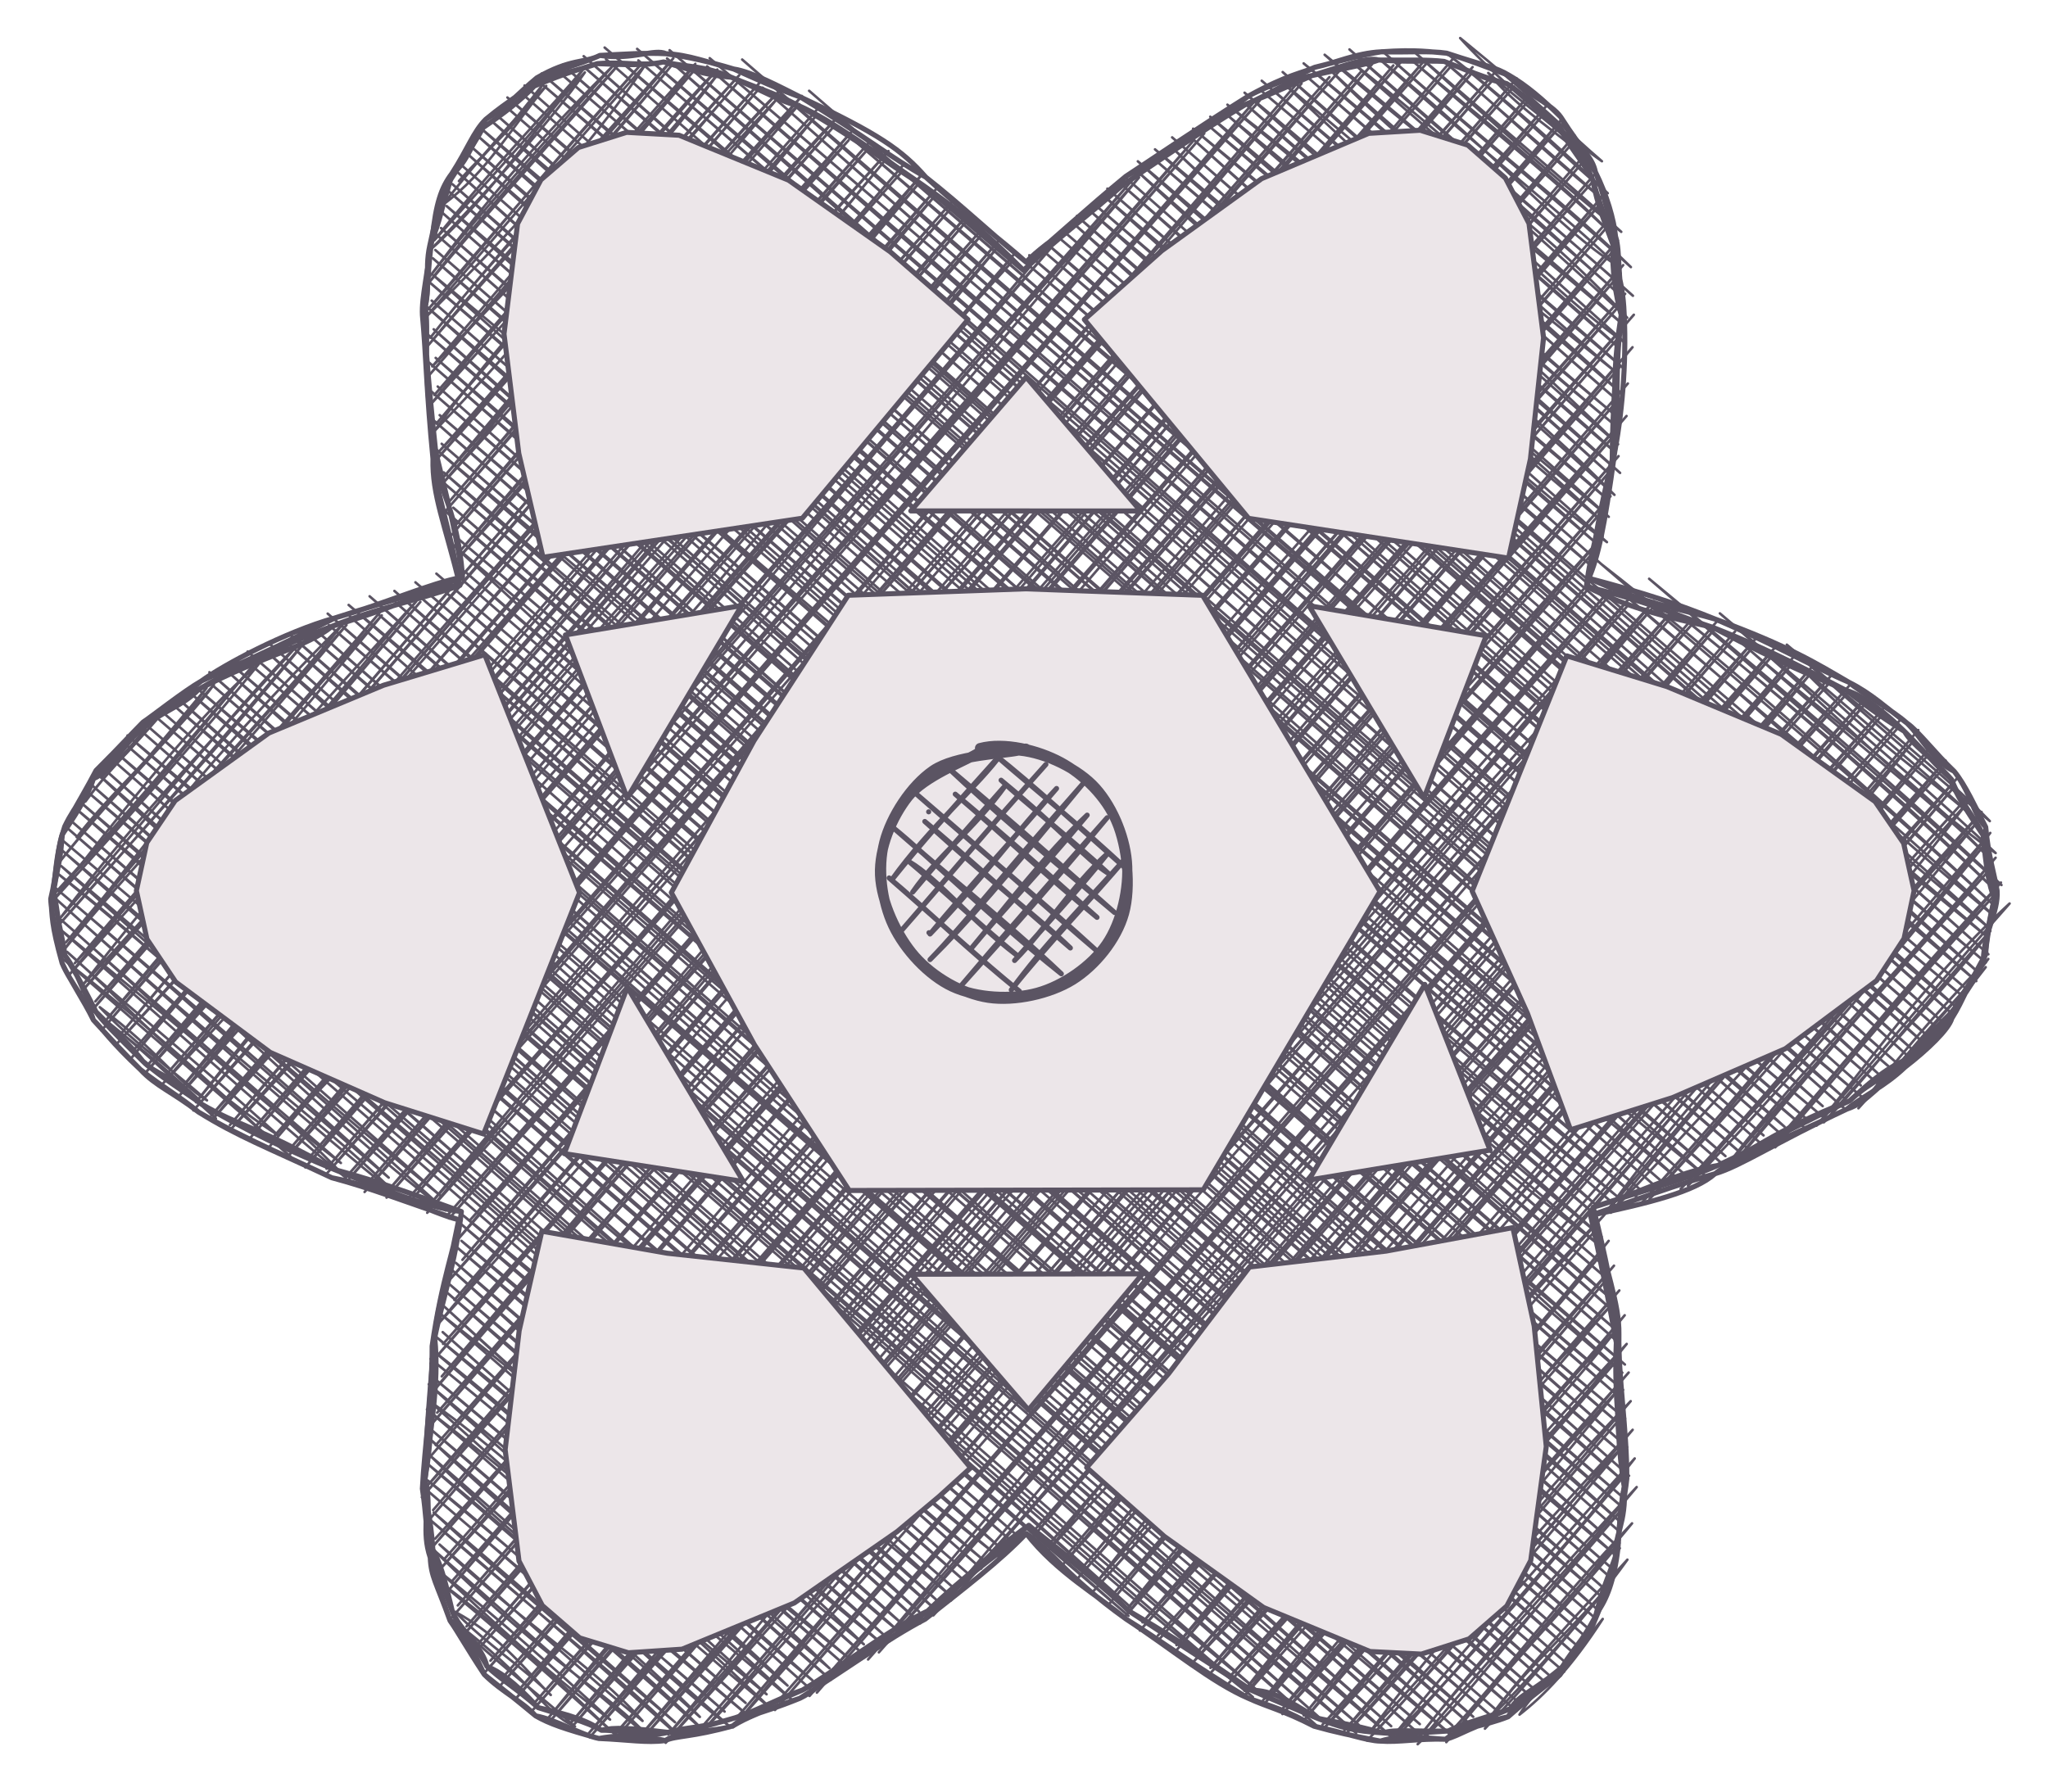
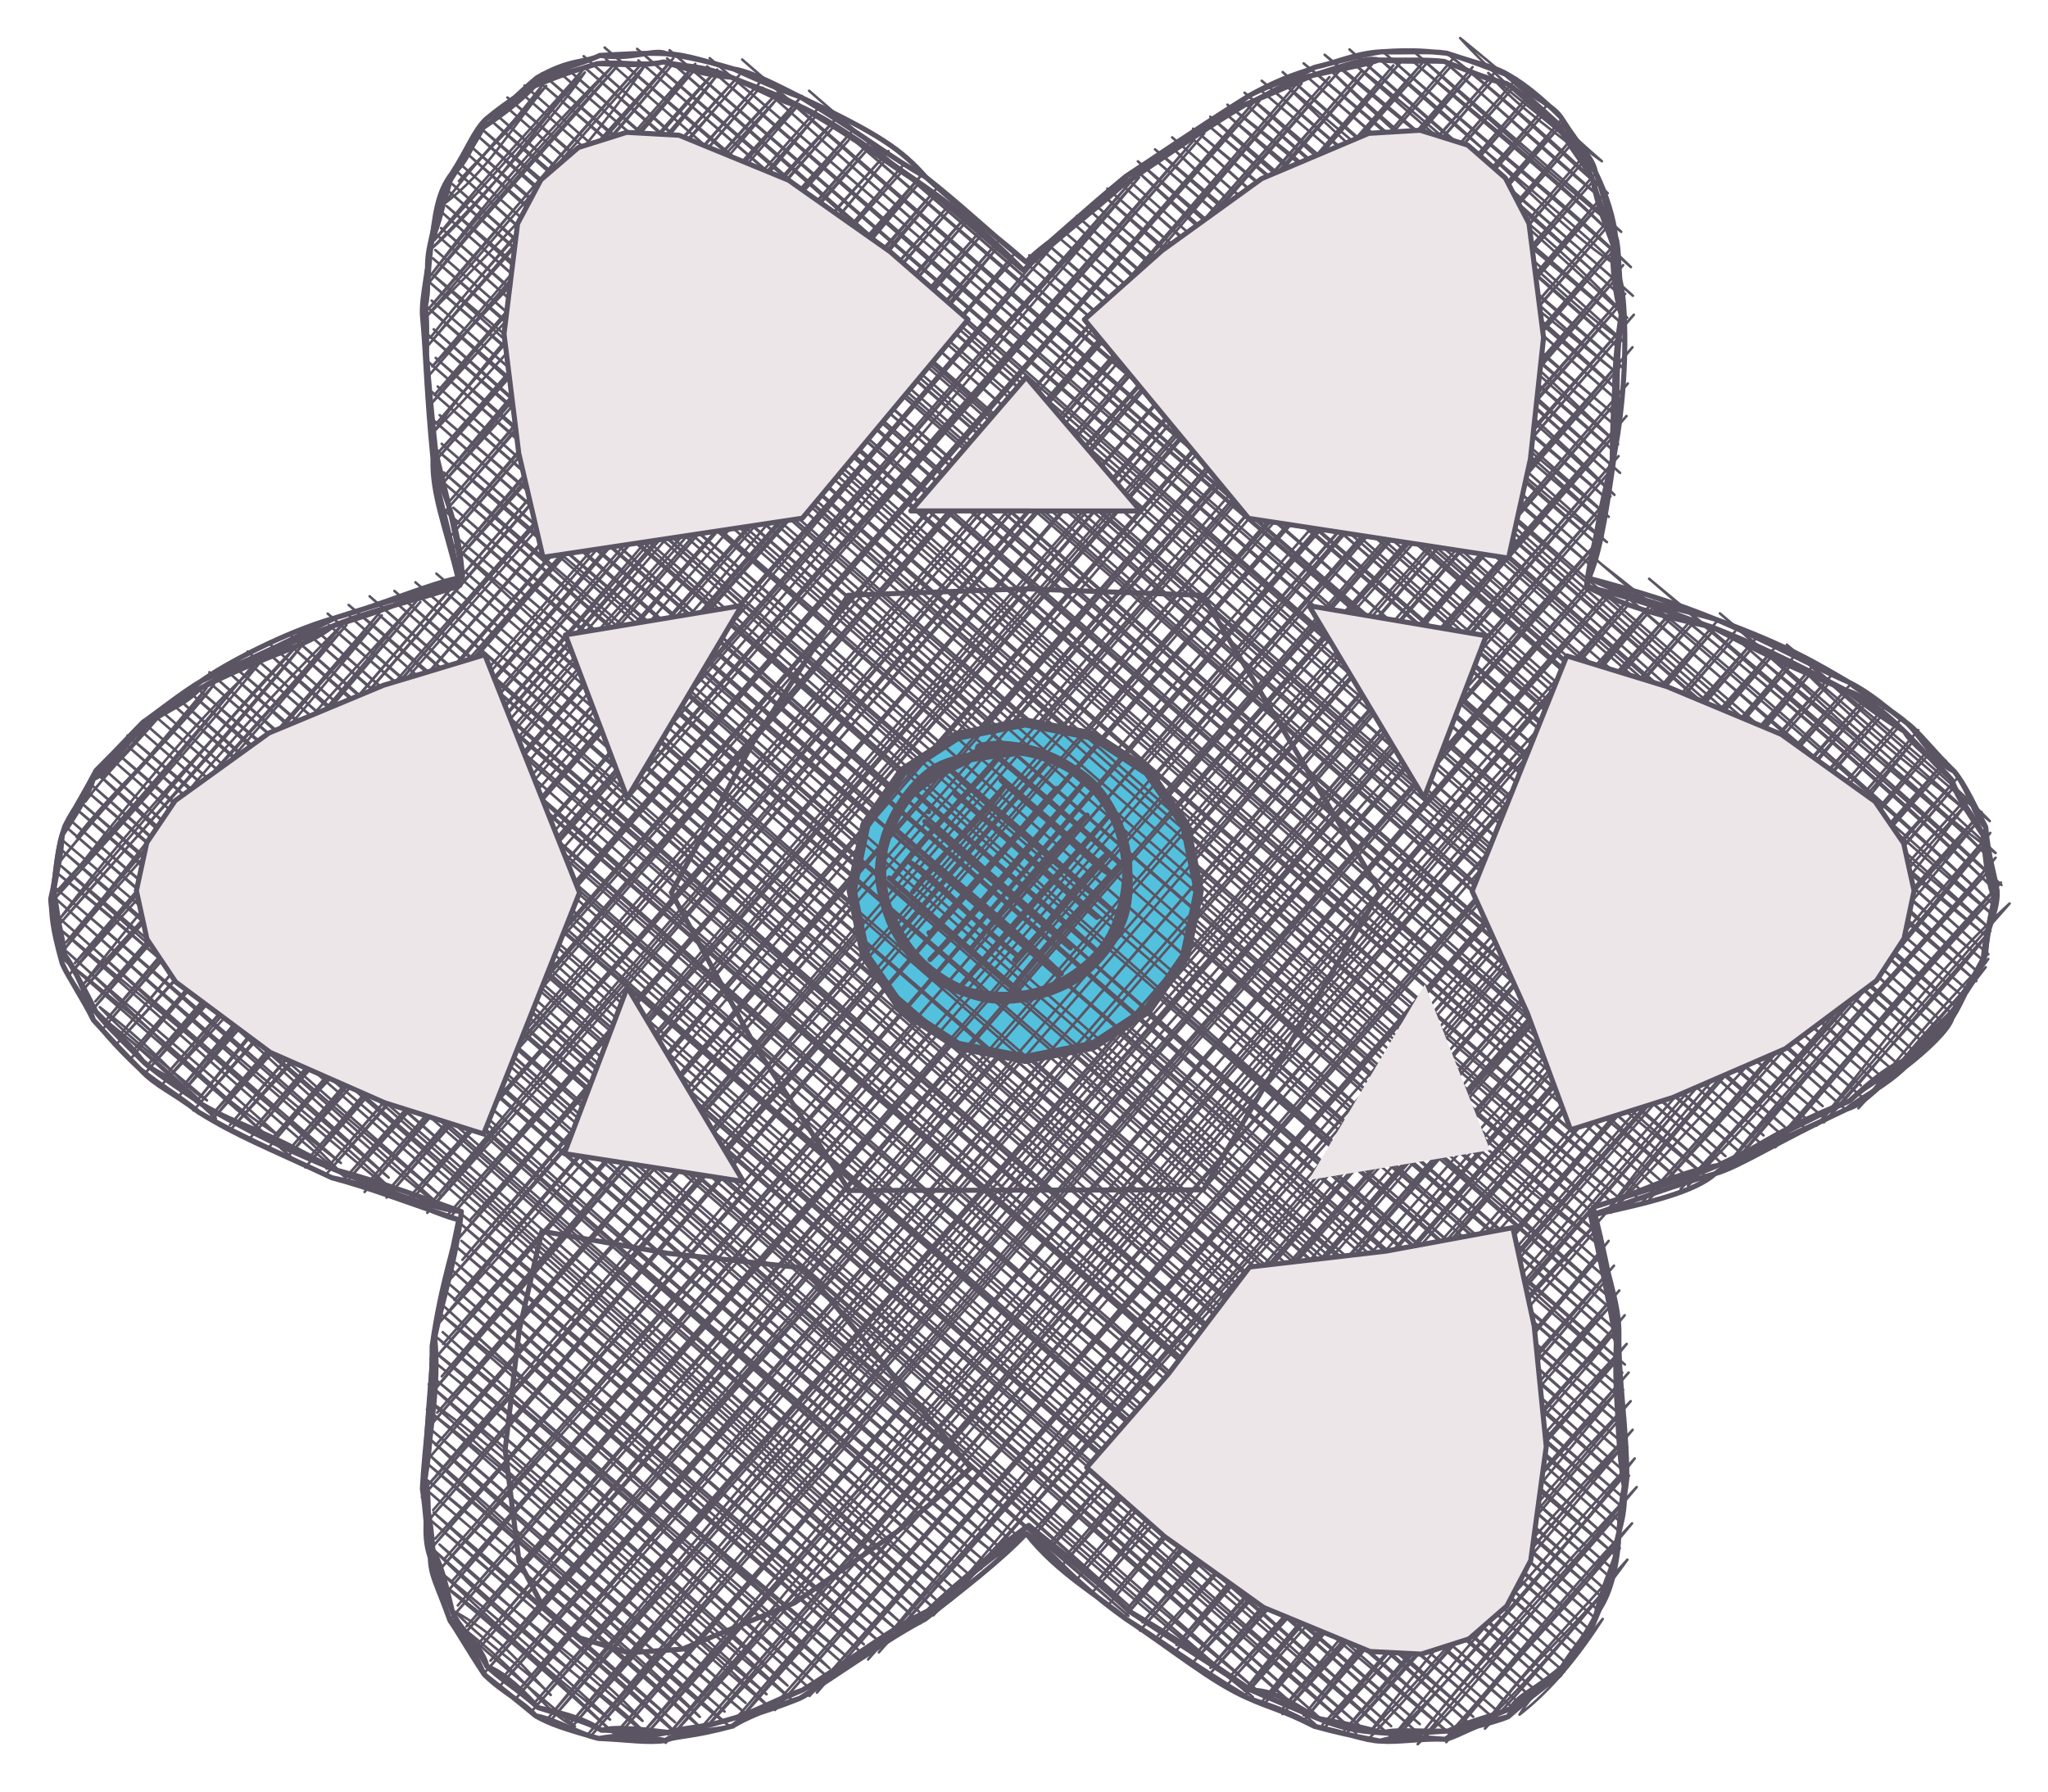
<svg xmlns="http://www.w3.org/2000/svg" version="1.1" viewBox="0 0 403.53 353.213" width="403.53" height="353.213">
  <defs>
    <style class="style-fonts">
      </style>
  </defs>
  <g stroke-linecap="round">
    <g transform="translate(312.575 115.59) rotate(0 -111.075 61.894)" fill-rule="evenodd">
      <path d="M-217.15 -90.72 C-217.15 -90.72, -217.15 -90.72, -217.15 -90.72 M-217.15 -90.72 C-217.15 -90.72, -217.15 -90.72, -217.15 -90.72 M-225.29 -75.26 C-216.51 -81.7, -212.04 -90.24, -204.95 -98.66 M-225.29 -75.26 C-220.91 -80.84, -214.64 -88.55, -204.95 -98.66 M-227.52 -66.6 C-215 -77.76, -205.89 -92.46, -197.34 -101.32 M-227.52 -66.6 C-215.39 -79.01, -203.51 -92.39, -197.34 -101.32 M-228.43 -59.45 C-216.28 -75.01, -202.03 -90.31, -190.38 -103.22 M-228.43 -59.45 C-215.18 -75.3, -202.19 -89.43, -190.38 -103.22 M-228.7 -53.05 C-212.91 -68.82, -196.27 -86.31, -185.4 -102.86 M-228.7 -53.05 C-215.03 -68.79, -202.01 -84.25, -185.4 -102.86 M-228.3 -47.41 C-215.13 -63.01, -200.87 -77.31, -180.41 -102.5 M-228.3 -47.41 C-212.18 -67.07, -194.85 -84.81, -180.41 -102.5 M-227.91 -41.76 C-215.46 -56.2, -199.39 -73.92, -176.08 -101.39 M-227.91 -41.76 C-211.56 -60.71, -194.95 -81.18, -176.08 -101.39 M-295.74 42.37 C-292.35 37.5, -286.11 31.41, -281.31 25.77 M-295.74 42.37 C-291.23 36.28, -286.36 31.56, -281.31 25.77 M-227.51 -36.12 C-204.59 -61.58, -183.19 -84.73, -171.09 -101.03 M-227.51 -36.12 C-211.25 -56.69, -192.32 -75.11, -171.09 -101.03 M-301.25 54.8 C-290.82 41.36, -275.91 26.79, -270.42 19.33 M-301.25 54.8 C-291.68 42.82, -281.05 31.46, -270.42 19.33 M-227.12 -30.48 C-207.37 -57.88, -181.34 -82.14, -166.76 -99.91 M-227.12 -30.48 C-207.8 -50.51, -191.47 -70.87, -166.76 -99.91 M-302.17 61.96 C-288.71 44.5, -273.97 25.8, -261.49 15.16 M-302.17 61.96 C-286.51 44.83, -270.69 26.64, -261.49 15.16 M-226.72 -24.83 C-206.64 -47.32, -185.81 -71.32, -163.08 -98.04 M-226.72 -24.83 C-207.52 -47.61, -189.16 -67.62, -163.08 -98.04 M-301.12 66.85 C-286.03 49.37, -269.73 32.43, -252.57 11 M-301.12 66.85 C-281.52 44.88, -262.8 23.03, -252.57 11 M-225.67 -19.95 C-205.84 -43.09, -189.61 -64.11, -159.41 -96.17 M-225.67 -19.95 C-210.46 -36.66, -194.58 -54.53, -159.41 -96.17 M-300.07 71.73 C-290.3 58.41, -278.52 45.77, -244.3 7.58 M-300.07 71.73 C-287.12 55.69, -272.29 40.95, -244.3 7.58 M-224.62 -15.06 C-198.88 -44.59, -172.73 -78.37, -155.08 -95.06 M-224.62 -15.06 C-197.63 -45.87, -171.19 -76.49, -155.08 -95.06 M-299.02 76.62 C-279.43 55.01, -258.9 32.08, -237.35 5.68 M-299.02 76.62 C-275.09 47.75, -251.11 20.9, -237.35 5.68 M-223.57 -10.17 C-203.54 -34.14, -181.7 -55.85, -152.06 -92.43 M-223.57 -10.17 C-195.93 -41.98, -168.35 -74.23, -152.06 -92.43 M-296.65 80 C-270.46 49.45, -245.72 21.79, -229.74 3.02 M-296.65 80 C-270.56 51.21, -246.06 22.37, -229.74 3.02 M-222.52 -5.28 C-201.62 -29.66, -178.15 -57.26, -148.38 -90.56 M-222.52 -5.28 C-206.27 -22.99, -191.03 -41.58, -148.38 -90.56 M-294.95 84.13 C-254.62 37.99, -214.56 -9.48, -145.37 -87.94 M-294.95 84.13 C-241.95 20.79, -187.43 -42.03, -145.37 -87.94 M-292.58 87.51 C-247.34 34.88, -200.03 -18.74, -141.69 -86.07 M-292.58 87.51 C-233.2 17.33, -172.56 -52.09, -141.69 -86.07 M-289.57 90.14 C-229.77 25.49, -173.79 -40.9, -138.02 -84.2 M-289.57 90.14 C-230.67 25.14, -172.97 -41.38, -138.02 -84.2 M-286.55 92.76 C-257.18 55.87, -225.15 19.37, -135 -81.58 M-286.55 92.76 C-226.49 21.53, -165.96 -47.24, -135 -81.58 M-284.18 96.14 C-226.57 32.25, -169.43 -33.66, -131.32 -79.71 M-284.18 96.14 C-239.61 44.11, -193.9 -9.13, -131.32 -79.71 M-280.51 98.01 C-231.06 45.7, -184.15 -9.5, -128.3 -77.08 M-280.51 98.01 C-245.47 57.56, -210.53 16.27, -128.3 -77.08 M-277.49 100.63 C-242.61 59.14, -208.09 19.79, -125.28 -74.46 M-277.49 100.63 C-243.77 63.3, -210.94 24.94, -125.28 -74.46 M-274.47 103.26 C-226.28 48.09, -179.98 -5.47, -122.27 -71.83 M-274.47 103.26 C-232.71 56.9, -191.98 9.65, -122.27 -71.83 M-270.8 105.13 C-238.09 68.73, -202.74 28.66, -119.25 -69.21 M-270.8 105.13 C-223.07 48.5, -175.65 -7.47, -119.25 -69.21 M-267.12 107 C-217.36 53.3, -169.96 -0.78, -116.23 -66.59 M-267.12 107 C-235.45 71.15, -204.07 34.04, -116.23 -66.59 M-263.45 108.87 C-211.93 50.16, -160.06 -12.7, -113.21 -63.96 M-263.45 108.87 C-204.02 39.25, -145.17 -30.27, -113.21 -63.96 M-259.77 110.74 C-223.65 67.67, -185.95 25.56, -105.6 -66.62 M-259.77 110.74 C-212.08 54.67, -161.1 -1.54, -105.6 -66.62 M-256.1 112.61 C-208.8 56.51, -162.7 3.66, -88.15 -80.6 M-256.1 112.61 C-200.45 51.13, -147.11 -10.3, -88.15 -80.6 M-252.42 114.48 C-217.11 71.05, -179.27 30.09, -75.29 -89.3 M-252.42 114.48 C-215.74 72.54, -179.9 31.74, -75.29 -89.3 M-248.09 115.59 C-208.24 70.96, -170.83 25.51, -64.39 -95.73 M-248.09 115.59 C-179.54 36.27, -110.73 -44.67, -64.39 -95.73 M-244.42 117.46 C-184.55 49.65, -124.71 -17.94, -56.13 -99.14 M-244.42 117.46 C-206.46 72.66, -167.47 28.11, -56.13 -99.14 M-240.74 119.33 C-192.53 64.85, -145.86 7.64, -48.52 -101.8 M-240.74 119.33 C-178.99 45.76, -114.25 -25.89, -48.52 -101.8 M-236.41 120.44 C-180.53 57.36, -122.19 -8.33, -42.22 -102.95 M-236.41 120.44 C-192.36 69.31, -147.94 18.02, -42.22 -102.95 M-232.08 121.56 C-158.59 37.72, -84.3 -47.9, -36.57 -103.34 M-232.08 121.56 C-159.39 37.5, -88.28 -45.35, -36.57 -103.34 M-228.4 123.43 C-176.29 65.39, -126.89 5.09, -31.59 -102.98 M-228.4 123.43 C-166.55 49.53, -103.46 -22.53, -31.59 -102.98 M-224.07 124.54 C-165.53 58.1, -108.96 -8.69, -26.6 -102.62 M-224.07 124.54 C-158.81 48.99, -92.48 -27.88, -26.6 -102.62 M-223.02 129.43 C-151.66 47.87, -79.39 -34.71, -22.27 -101.51 M-223.02 129.43 C-169.98 66.36, -117.13 4.52, -22.27 -101.51 M-224.6 137.34 C-180.77 88.78, -138.72 36.85, -18.59 -99.64 M-224.6 137.34 C-158.16 60.81, -91.62 -15.26, -18.59 -99.64 M-226.17 145.25 C-162.22 74.74, -102.57 3.25, -14.26 -98.52 M-226.17 145.25 C-183.02 93.15, -138.46 43.05, -14.26 -98.52 M-227.74 153.15 C-179.97 98.78, -131.48 42.77, -11.24 -95.9 M-227.74 153.15 C-168.94 84.72, -110.86 17.17, -11.24 -95.9 M-228.01 159.55 C-183.44 105.44, -137.71 52.58, -8.23 -93.28 M-228.01 159.55 C-177.52 100.85, -126.89 41.99, -8.23 -93.28 M-228.27 165.95 C-151.76 76.18, -73.77 -16.25, -5.21 -90.65 M-228.27 165.95 C-149.02 74.82, -69.33 -16.99, -5.21 -90.65 M-229.18 173.1 C-175.42 110.45, -119.84 45.99, -2.84 -87.27 M-229.18 173.1 C-146.27 77, -62.71 -19.69, -2.84 -87.27 M-229.45 179.5 C-159.19 100.28, -91.64 22.84, -0.48 -83.89 M-229.45 179.5 C-181.64 124.2, -131.41 67.08, -0.48 -83.89 M-228.4 184.39 C-153.32 95.98, -75.88 6.46, 1.23 -79.76 M-228.4 184.39 C-138.55 79.09, -46.06 -26.35, 1.23 -79.76 M-228 190.03 C-161.43 113.94, -93.79 37.72, 2.93 -75.63 M-228 190.03 C-153.33 102.29, -78.77 15.09, 2.93 -75.63 M-226.29 194.16 C-174.6 137.16, -123.21 78.31, 3.98 -70.74 M-226.29 194.16 C-169.62 128.92, -111.56 63.12, 3.98 -70.74 M-225.24 199.05 C-171.96 136.77, -119.13 76.56, 5.69 -66.6 M-225.24 199.05 C-177.51 142.53, -128.15 86.42, 5.69 -66.6 M-223.54 203.19 C-167.66 138.86, -109.67 71.58, 6.74 -61.72 M-223.54 203.19 C-133.7 100.3, -43.12 -3.09, 6.74 -61.72 M-221.83 207.32 C-142.7 113.73, -61.87 21.83, 7.13 -56.07 M-221.83 207.32 C-166.07 143.95, -111.8 80.93, 7.13 -56.07 M-219.47 210.7 C-135.89 115.8, -54.91 22.13, 6.87 -49.68 M-219.47 210.7 C-164.34 149.32, -109.8 86.63, 6.87 -49.68 M-217.1 214.08 C-133.7 117.75, -48.68 20.46, 6.61 -43.28 M-217.1 214.08 C-163.19 154.05, -111.2 93.49, 6.61 -43.28 M-214.09 216.7 C-141.71 133.63, -71.45 51.89, 6.35 -36.88 M-214.09 216.7 C-131.62 123.83, -49.97 28.71, 6.35 -36.88 M-211.07 219.33 C-140.6 134.8, -68.41 53.43, 6.09 -30.48 M-211.07 219.33 C-153.35 154.2, -96.55 88.74, 6.09 -30.48 M-208.05 221.95 C-147.9 152.48, -89.25 85.83, 4.52 -22.57 M-208.05 221.95 C-144.57 150.3, -81.63 78.95, 4.52 -22.57 M-204.37 223.82 C-134.55 141.15, -61.01 59.27, 2.94 -14.67 M-204.37 223.82 C-156.75 169.75, -110.52 115.96, 2.94 -14.67 M-200.04 224.94 C-124.87 135.72, -45.95 47.46, 1.37 -6.76 M-200.04 224.94 C-145.27 162.75, -91.03 99.78, 1.37 -6.76 M-196.37 226.8 C-143.29 166.8, -94.67 110.87, 0.45 0.39 M-196.37 226.8 C-140.07 160.91, -82.98 94.66, 0.45 0.39 M-191.38 227.16 C-151.45 181.55, -113.2 135.2, 4.78 1.51 M-191.38 227.16 C-131.09 157.83, -71.4 88.71, 4.78 1.51 M-186.39 227.53 C-146.34 180.9, -106.33 136.25, 8.46 3.38 M-186.39 227.53 C-134.44 169.02, -82.17 110.19, 8.46 3.38 M-181.41 227.89 C-122.48 162.63, -61.73 92.89, 12.79 4.49 M-181.41 227.89 C-112.28 147.98, -43.88 67.56, 12.79 4.49 M-174.45 225.98 C-130.92 179.34, -91.9 130.91, 17.12 5.61 M-174.45 225.98 C-99.73 139.42, -25.12 53.37, 17.12 5.61 M-168.15 224.83 C-123.33 170.88, -75.98 116.15, 21.45 6.72 M-168.15 224.83 C-105.69 153.8, -44.58 83.57, 21.45 6.72 M-159.88 221.42 C-113.25 168.45, -70.4 114.96, 25.12 8.59 M-159.88 221.42 C-90.29 141.1, -18.02 59.67, 25.12 8.59 M-151.62 218 C-79.13 133.92, -7.98 52.46, 28.8 10.46 M-151.62 218 C-106.91 166.17, -61.54 115.53, 28.8 10.46 M-139.41 210.06 C-80.83 143.88, -20.71 75.12, 33.13 11.57 M-139.41 210.06 C-73.93 134.36, -9.77 60.08, 33.13 11.57 M-125.24 199.86 C-70.51 137.42, -13.39 71.95, 36.81 13.44 M-125.24 199.86 C-69.63 135.35, -15.52 72.42, 36.81 13.44 M-109.1 187.39 C-72.65 144.12, -34.64 103.76, 40.48 15.31 M-109.1 187.39 C-53.93 121.75, 0.89 59.03, 40.48 15.31 M-106.08 190.01 C-71.49 146.77, -33.83 105.07, 44.16 17.18 M-106.08 190.01 C-55.41 134.93, -6.26 78.24, 44.16 17.18 M-103.06 192.64 C-67.12 152.79, -36.33 115.42, 47.83 19.05 M-103.06 192.64 C-72.63 156.28, -42.07 121.52, 47.83 19.05 M-100.04 195.26 C-54.19 143.11, -11.47 89.2, 51.5 20.92 M-100.04 195.26 C-54.63 142.51, -9.28 89.56, 51.5 20.92 M-97.03 197.88 C-63.3 160.35, -32.48 124.48, 55.18 22.79 M-97.03 197.88 C-41.08 134.92, 14.23 72.4, 55.18 22.79 M-94.01 200.51 C-54.02 153, -11.18 106.76, 58.2 25.42 M-94.01 200.51 C-49.53 147.36, -3.44 95.35, 58.2 25.42 M-90.99 203.13 C-50.08 152.07, -4.68 104.61, 61.22 28.04 M-90.99 203.13 C-34.63 138.13, 22.48 72.79, 61.22 28.04 M-87.97 205.76 C-32.65 144.03, 22.75 83.79, 64.24 30.66 M-87.97 205.76 C-40.9 152.44, 6.22 97.91, 64.24 30.66 M-84.29 207.63 C-55.11 174.27, -23.18 136.98, 67.26 33.29 M-84.29 207.63 C-49.23 167.68, -14.7 127.83, 67.26 33.29 M-81.28 210.25 C-32.52 151.98, 20.18 92.44, 70.27 35.91 M-81.28 210.25 C-43.81 166.5, -6.85 123.96, 70.27 35.91 M-77.6 212.12 C-42.54 175.05, -9.83 135.35, 72.64 39.29 M-77.6 212.12 C-24.05 150.93, 30.57 89.53, 72.64 39.29 M-73.93 213.99 C-56.79 195.41, -43.31 178.73, 1.52 127.2 M-73.93 213.99 C-58.75 196.16, -43.02 178.71, 1.52 127.2 M4.8 123.42 C27.12 99.71, 52.07 73.01, 75 42.67 M4.8 123.42 C19.52 104.7, 34.81 87.88, 75 42.67 M-70.91 216.61 C-42.04 184.89, -16.64 154.37, 2.57 132.09 M-70.91 216.61 C-41.39 184.44, -13.18 150.61, 2.57 132.09 M12.41 120.77 C36.02 95.28, 61.53 65.62, 76.71 46.8 M12.41 120.77 C35.14 95.37, 56.77 67.99, 76.71 46.8 M-67.23 218.48 C-53.51 199.76, -35.4 184.18, 3.62 136.98 M-67.23 218.48 C-39.87 187.6, -12.28 156.13, 3.62 136.98 M20.02 118.11 C41.01 96.5, 58.55 75.5, 78.41 50.94 M20.02 118.11 C38.11 96.45, 57.27 76.31, 78.41 50.94 M-63.56 220.35 C-41.15 191.06, -16.6 164.2, 4.67 141.86 M-63.56 220.35 C-42.73 195.61, -22.11 172.83, 4.67 141.86 M28.29 114.69 C41.59 99.14, 57.96 78.81, 79.46 55.83 M28.29 114.69 C43.8 95.13, 62.15 75.23, 79.46 55.83 M-59.88 222.22 C-34.87 194.99, -11.06 164.3, 5.72 146.75 M-59.88 222.22 C-34.13 191.7, -6.83 162.94, 5.72 146.75 M37.21 110.53 C47.84 96.43, 57.62 85.61, 80.51 60.71 M37.21 110.53 C47.61 98.72, 57.59 86.03, 80.51 60.71 M-55.55 223.34 C-38.47 202.05, -20.36 181.11, 6.12 152.39 M-55.55 223.34 C-37.24 201.86, -18.85 181.45, 6.12 152.39 M46.79 105.6 C55.38 96.68, 62.39 87, 79.6 67.87 M46.79 105.6 C59.78 90.47, 72.75 76.97, 79.6 67.87 M-51.88 225.21 C-32.67 202.91, -15.89 182.35, 6.51 158.04 M-51.88 225.21 C-30.86 203.17, -11.21 179.85, 6.51 158.04 M59 97.66 C64.74 89.73, 70.69 83.8, 78.68 75.02 M59 97.66 C64.88 91.9, 71.07 84.94, 78.68 75.02 M-47.55 226.32 C-32.14 210.16, -18.79 193.35, 6.91 163.68 M-47.55 226.32 C-34.24 211.26, -20.28 195.4, 6.91 163.68 M-43.21 227.44 C-24.77 208.28, -11.39 188.54, 7.3 169.32 M-43.21 227.44 C-22.54 205.38, -2.99 181.76, 7.3 169.32 M-38.23 227.8 C-22.31 209.88, -4.73 189.36, 7.7 174.97 M-38.23 227.8 C-26.04 213.76, -13.26 199.97, 7.7 174.97 M-33.24 228.16 C-21.1 216.74, -12.06 202.67, 7.44 181.36 M-33.24 228.16 C-20.91 213.12, -7.82 199.58, 7.44 181.36 M-27.6 227.76 C-13.73 210.97, -1.11 198.14, 6.52 188.52 M-27.6 227.76 C-14.86 212.69, -2.15 197.17, 6.52 188.52 M-19.99 225.1 C-15.2 216.16, -7.32 210.32, 4.94 196.42 M-19.99 225.1 C-10.65 215.29, -2.81 205.65, 4.94 196.42 M-6.47 215.65 C-6.1 215.13, -3.96 213.62, -1.88 210.37 M-6.47 215.65 C-4.57 213.48, -3.19 212.17, -1.88 210.37 M-216.99 214.57 C-216.99 214.57, -216.99 214.57, -216.99 214.57 M-216.99 214.57 C-216.99 214.57, -216.99 214.57, -216.99 214.57 M-199.28 224.67 C-205.35 222.02, -208.08 215.28, -223.43 203.67 M-199.28 224.67 C-205.98 218.66, -214.7 212.15, -223.43 203.67 M-190.61 226.9 C-198.27 220.08, -208.36 209.24, -226.09 196.06 M-190.61 226.9 C-199.09 219.55, -204.91 213.65, -226.09 196.06 M-184.97 226.5 C-192.47 218.18, -203.38 213.28, -227.24 189.76 M-184.97 226.5 C-198.22 215.61, -212.5 202.74, -227.24 189.76 M-178.57 226.76 C-189.11 215.97, -204.74 204.13, -228.38 183.47 M-178.57 226.76 C-191.13 215.78, -201.26 206.32, -228.38 183.47 M-173.69 225.71 C-188.39 211.06, -208.7 195.26, -228.78 177.82 M-173.69 225.71 C-188.73 212.23, -204.99 198.17, -228.78 177.82 M-168.8 224.66 C-184.74 212.5, -196.75 198.64, -228.42 172.83 M-168.8 224.66 C-186.04 209.38, -204.97 193.05, -228.42 172.83 M-164.66 222.96 C-186.15 204.97, -208.57 186.17, -228.06 167.85 M-164.66 222.96 C-187.99 203.03, -213.49 180.43, -228.06 167.85 M-160.53 221.25 C-183.54 199.53, -205.54 179.83, -228.45 162.2 M-160.53 221.25 C-187.97 198.46, -213.11 174.89, -228.45 162.2 M-156.4 219.54 C-172.3 206.11, -189.75 191.96, -228.09 157.22 M-156.4 219.54 C-183.41 194.32, -212.06 170.75, -228.09 157.22 M-153.02 217.18 C-180.34 193.07, -205.39 169.97, -227.73 152.23 M-153.02 217.18 C-179.94 193.29, -205.01 170.39, -227.73 152.23 M-148.88 215.47 C-170.13 197.38, -188.24 178.75, -226.62 147.9 M-148.88 215.47 C-172.59 194.13, -196.76 173.17, -226.62 147.9 M-145.5 213.11 C-169.36 192.35, -191.37 170.14, -225.5 143.57 M-145.5 213.11 C-172.5 189.7, -201.66 164.3, -225.5 143.57 M-270.03 104.86 C-275.89 98.2, -283.77 91.7, -295.69 82.56 M-270.03 104.86 C-278.75 97.05, -286.21 89.32, -295.69 82.56 M-142.13 210.75 C-163.74 191.73, -187.71 171.86, -224.39 139.24 M-142.13 210.75 C-162.86 191.93, -182.04 175.59, -224.39 139.24 M-255.33 112.34 C-264.12 105.02, -273.56 94.33, -299.86 73.63 M-255.33 112.34 C-265.39 103.49, -275.89 94.48, -299.86 73.63 M-138.75 208.39 C-170.46 182.76, -201.29 154.93, -224.03 134.25 M-138.75 208.39 C-157.52 192.06, -175.32 177.6, -224.03 134.25 M-244.41 116.54 C-255.99 104.4, -270.51 92.32, -301.01 67.33 M-244.41 116.54 C-255.86 107.16, -266.79 97.35, -301.01 67.33 M-135.37 206.02 C-155.01 190.02, -170.76 173.56, -222.91 129.92 M-135.37 206.02 C-163.29 181.26, -191.59 157, -222.91 129.92 M-234.23 120.08 C-246.58 107.42, -262.38 96.83, -302.16 61.03 M-234.23 120.08 C-251.96 105.76, -269.86 90.09, -302.16 61.03 M-131.23 204.32 C-161.49 176, -193.91 150.13, -221.8 125.59 M-131.23 204.32 C-163.17 175.43, -194.89 148.18, -221.8 125.59 M-224.82 122.96 C-251.67 102.29, -273.27 78.36, -301.04 56.7 M-224.82 122.96 C-254.71 95.75, -283.23 71.27, -301.04 56.7 M-128.61 201.3 C-184.54 149.77, -242.24 101.39, -300.68 51.72 M-128.61 201.3 C-192.09 146.17, -255.91 91.39, -300.68 51.72 M-125.23 198.93 C-161.06 169.36, -197.51 136.6, -299.57 47.38 M-125.23 198.93 C-160.45 166.83, -197.34 135.67, -299.57 47.38 M-121.85 196.57 C-191.19 135.29, -260.65 74.61, -297.7 43.71 M-121.85 196.57 C-184.92 141.89, -248.15 86.97, -297.7 43.71 M-119.23 193.55 C-170.12 148.72, -221.88 101.94, -295.07 40.69 M-119.23 193.55 C-175.59 144.13, -231.07 95.9, -295.07 40.69 M-115.85 191.19 C-180.92 137.14, -247.26 80.58, -293.21 37.02 M-115.85 191.19 C-154.89 160.15, -191.02 126.99, -293.21 37.02 M-112.47 188.83 C-168.09 140.26, -223.38 92.6, -290.58 34 M-112.47 188.83 C-170.8 138.84, -229.18 87.68, -290.58 34 M-90.22 202.87 C-168.29 136.05, -245.57 68.23, -287.96 30.98 M-90.22 202.87 C-149.91 150.54, -210.82 97.46, -287.96 30.98 M-65.71 218.87 C-110.54 182.88, -154.17 141.95, -284.58 28.62 M-65.71 218.87 C-122.3 170.13, -178.72 121.56, -284.58 28.62 M-53.28 224.38 C-138.89 147.32, -228.11 72.03, -281.2 26.25 M-53.28 224.38 C-131.61 155.62, -208.95 88.74, -281.2 26.25 M-45.37 225.96 C-134.62 146.37, -221.91 71.31, -277.82 23.89 M-45.37 225.96 C-120.11 162.61, -192.22 99.09, -277.82 23.89 M-37.46 227.53 C-129.7 144.81, -220.73 66.89, -274.44 21.53 M-37.46 227.53 C-109.07 166.73, -180.17 106.03, -274.44 21.53 M-31.82 227.14 C-101.82 165.84, -171.01 106.29, -271.06 19.16 M-31.82 227.14 C-110.05 157.79, -187.28 90.94, -271.06 19.16 M-26.18 226.74 C-75.49 183.24, -126.07 139.44, -266.93 17.46 M-26.18 226.74 C-96.65 167.95, -166.2 108.13, -266.93 17.46 M-22.04 225.03 C-79.66 174.89, -133.1 126.24, -263.55 15.1 M-22.04 225.03 C-95.89 158.42, -171.45 93.07, -263.55 15.1 M-17.91 223.33 C-110.14 144.07, -204.1 64.37, -259.42 13.39 M-17.91 223.33 C-91.29 159.14, -163.57 96.91, -259.42 13.39 M-13.78 221.62 C-97.51 150.16, -182.64 76.6, -255.28 11.68 M-13.78 221.62 C-85.1 158.47, -157.33 95.96, -255.28 11.68 M-11.15 218.6 C-61.03 173.04, -110.62 130.54, -251.15 9.98 M-11.15 218.6 C-68.98 168.27, -127.12 118.38, -251.15 9.98 M-7.77 216.24 C-60.04 170.21, -113.57 123.24, -247.77 7.61 M-7.77 216.24 C-82.48 149.35, -158.71 83.64, -247.77 7.61 M-4.39 213.88 C-82.07 147.18, -159.57 80.06, -243.64 5.91 M-4.39 213.88 C-80.98 148.68, -156.93 82.22, -243.64 5.91 M-2.52 210.2 C-72.09 147.81, -141.89 87.92, -238.75 4.85 M-2.52 210.2 C-48.38 170.21, -95.44 129.84, -238.75 4.85 M-0.65 206.53 C-74.09 142.3, -146.26 80.43, -234.61 3.15 M-0.65 206.53 C-57.59 157.98, -112.9 108.52, -234.61 3.15 M1.97 203.51 C-55.57 153.65, -113.48 102.59, -229.73 2.1 M1.97 203.51 C-86.21 128, -174.35 50.8, -229.73 2.1 M3.09 199.18 C-64.99 138.5, -134.47 79.54, -225.59 0.39 M3.09 199.18 C-46.7 156.7, -94.93 115.5, -225.59 0.39 M4.95 195.5 C-46.78 149.62, -99.59 104.81, -222.21 -1.97 M4.95 195.5 C-62.29 136.56, -131.46 77.09, -222.21 -1.97 M6.07 191.17 C-80.29 118.38, -168.02 43.59, -223.36 -8.27 M6.07 191.17 C-75.14 118.85, -157.51 47.26, -223.36 -8.27 M6.43 186.18 C-82.73 107.25, -173.42 30.46, -225.27 -15.23 M6.43 186.18 C-85.96 104.26, -178.96 24.35, -225.27 -15.23 M6.79 181.2 C-78.6 108.92, -161.86 34.33, -226.42 -21.53 M6.79 181.2 C-61.61 120.99, -129.78 61.29, -226.42 -21.53 M7.9 176.87 C-80.02 100.79, -166.17 25.54, -226.81 -27.17 M7.9 176.87 C-66.46 109.95, -141.75 43.93, -226.81 -27.17 M7.51 171.22 C-47.94 123.26, -102.26 76.4, -227.2 -32.81 M7.51 171.22 C-71.67 104.33, -150.34 35.19, -227.2 -32.81 M7.12 165.58 C-49.9 117.42, -105.97 65.93, -227.6 -38.45 M7.12 165.58 C-67.37 101.09, -140.57 37.12, -227.6 -38.45 M6.72 159.94 C-65.76 97.11, -139.03 33.68, -227.99 -44.1 M6.72 159.94 C-67.78 94.32, -142.38 29.76, -227.99 -44.1 M7.08 154.95 C-69.68 89.8, -143.97 24.02, -228.39 -49.74 M7.08 154.95 C-47.54 104.78, -103.11 57.05, -228.39 -49.74 M5.93 148.65 C-54.92 95.66, -115.76 45.54, -228.78 -55.38 M5.93 148.65 C-77.81 74.83, -161.95 1.81, -228.78 -55.38 M4.78 142.35 C-80.06 65.52, -166.45 -7.66, -228.42 -60.37 M4.78 142.35 C-72.31 74.57, -149.35 8.13, -228.42 -60.37 M3.63 136.05 C-63.69 77.58, -129.62 18.89, -227.31 -64.7 M3.63 136.05 C-66.16 76.44, -133.98 17.47, -227.31 -64.7 M2.48 129.75 C-45.93 92.46, -90.35 50.37, -226.95 -69.69 M2.48 129.75 C-58.59 77.22, -120.27 24.77, -226.95 -69.69 M1.33 123.45 C-80.88 51.58, -164.83 -20.42, -225.83 -74.02 M1.33 123.45 C-59.45 72.49, -120 19.41, -225.83 -74.02 M5.47 121.75 C-58.01 67.46, -119.02 11.62, -224.72 -78.35 M5.47 121.75 C-62.03 63.75, -129.81 4.17, -224.72 -78.35 M10.36 120.7 C-81.27 41.86, -172.88 -36.51, -222.85 -82.03 M10.36 120.7 C-60.14 62.28, -128.9 1.94, -222.85 -82.03 M14.49 118.99 C-54.72 58.05, -126.38 -0.06, -220.22 -85.04 M14.49 118.99 C-52.7 59.91, -120.24 2.26, -220.22 -85.04 M18.62 117.28 C-37 70.8, -91.03 25.02, -218.36 -88.72 M18.62 117.28 C-58.07 48.72, -137.24 -19.59, -218.36 -88.72 M23.51 116.23 C-32.01 71.37, -83.25 26.61, -215.73 -91.74 M23.51 116.23 C-47.4 53.39, -118.74 -9.69, -215.73 -91.74 M27.65 114.53 C-39.2 56.47, -102.38 2, -212.35 -94.1 M27.65 114.53 C-23.84 69.37, -75.49 24.83, -212.35 -94.1 M31.78 112.82 C-27.2 61.47, -88.46 8.22, -209.73 -97.12 M31.78 112.82 C-19.77 68.94, -70.97 23.28, -209.73 -97.12 M35.16 110.46 C-29.82 53.65, -93.49 -3.79, -206.35 -99.48 M35.16 110.46 C-36.24 47.91, -108.46 -14.98, -206.35 -99.48 M39.29 108.75 C-14.82 61.69, -67.69 14.39, -201.46 -100.53 M39.29 108.75 C-32.43 45.62, -103.99 -16.39, -201.46 -100.53 M43.43 107.04 C-32.57 40.91, -107.61 -25.43, -197.33 -102.24 M43.43 107.04 C-9.95 61.72, -63.68 14.49, -197.33 -102.24 M46.8 104.68 C-10 57.03, -65.4 7.37, -193.19 -103.95 M46.8 104.68 C-6.91 60.01, -60.28 11.91, -193.19 -103.95 M50.94 102.97 C-9.94 48.98, -70.38 -3.82, -186.8 -103.69 M50.94 102.97 C-30.06 30.6, -112.97 -39.82, -186.8 -103.69 M54.32 100.61 C-0.22 55.46, -52.98 7.16, -181.15 -104.08 M54.32 100.61 C-11.48 44.71, -77.33 -12.08, -181.15 -104.08 M57.7 98.25 C-4.46 43.55, -69.06 -12.75, -173.25 -102.51 M57.7 98.25 C-18.44 31.92, -93.59 -32.43, -173.25 -102.51 M61.07 95.88 C-26.01 21.53, -112.92 -54.65, -162.32 -98.31 M61.07 95.88 C-13.86 31.01, -90.71 -35.21, -162.32 -98.31 M64.45 93.52 C-0.28 34.89, -66.31 -20.78, -143.85 -87.55 M64.45 93.52 C-0.96 34.69, -66.52 -22.19, -143.85 -87.55 M67.08 90.5 C6.73 37.53, -56.74 -18.62, -109.52 -63.01 M67.08 90.5 C16.22 44.4, -37.46 -1.46, -109.52 -63.01 M69.7 87.48 C24.12 48.37, -19.05 9.2, -106.9 -66.03 M69.7 87.48 C3.83 30.35, -62.86 -28.74, -106.9 -66.03 M72.33 84.47 C3.43 22.53, -66.08 -36.97, -103.52 -68.4 M72.33 84.47 C31.17 48.25, -9.67 11.43, -103.52 -68.4 M74.2 80.79 C19.38 35.13, -36.23 -15.29, -100.9 -71.41 M74.2 80.79 C23.48 38.69, -26.17 -3.75, -100.9 -71.41 M76.82 77.77 C32.34 37.97, -9.35 0.57, -97.52 -73.78 M76.82 77.77 C33 40.56, -10.99 3.48, -97.52 -73.78 M78.69 74.1 C30.64 33.5, -16.95 -10.54, -94.89 -76.8 M78.69 74.1 C26.06 30.11, -26.12 -14.7, -94.89 -76.8 M79.05 69.11 C29.46 26.36, -19.83 -16.56, -91.51 -79.16 M79.05 69.11 C38.57 36.24, -0.19 2.21, -91.51 -79.16 M80.16 64.78 C59.35 47.68, 41.58 30.54, 7.71 1.8 M80.16 64.78 C52.63 39.09, 23.65 16.05, 7.71 1.8 M0.92 -4.11 C-28.71 -30.48, -59.91 -54.96, -88.14 -81.52 M0.92 -4.11 C-24.28 -25.28, -49 -47.25, -88.14 -81.52 M80.52 59.79 C58.62 39.05, 33.08 17.26, 17.13 4.68 M80.52 59.79 C66.3 45.83, 51.21 32.09, 17.13 4.68 M2.04 -8.44 C-20.62 -28.74, -41.29 -46.4, -84.76 -83.88 M2.04 -8.44 C-24.07 -30.52, -48.56 -53.37, -84.76 -83.88 M79.38 53.49 C61.65 34.99, 41.02 20.7, 28.81 9.54 M79.38 53.49 C69.26 43.21, 56.87 34.36, 28.81 9.54 M3.15 -12.77 C-26.61 -40.91, -59.86 -65.22, -81.38 -86.25 M3.15 -12.77 C-28.83 -39.84, -62.3 -68.17, -81.38 -86.25 M76.72 45.88 C66.95 37.17, 57.93 31.84, 42 15.7 M76.72 45.88 C69.75 39.29, 61.8 32.64, 42 15.7 M4.26 -17.1 C-13.35 -32.81, -33.73 -48.54, -78 -88.61 M4.26 -17.1 C-17.07 -35.07, -37.54 -52.51, -78 -88.61 M4.62 -22.09 C-20.44 -45, -45.25 -66.69, -73.86 -90.32 M4.62 -22.09 C-11.11 -36.23, -28.08 -50.95, -73.86 -90.32 M5.74 -26.42 C-13.45 -42.51, -31.79 -61.23, -70.49 -92.68 M5.74 -26.42 C-9.41 -40.3, -26.8 -54.1, -70.49 -92.68 M6.1 -31.41 C-13.24 -47.4, -29.59 -62.78, -67.11 -95.04 M6.1 -31.41 C-16.18 -49.61, -36.44 -67.76, -67.11 -95.04 M6.46 -36.39 C-13.64 -53.59, -33.88 -72.46, -63.73 -97.41 M6.46 -36.39 C-19.44 -58.89, -46.79 -83.46, -63.73 -97.41 M6.07 -42.04 C-8.88 -54.2, -22.73 -64.06, -59.59 -99.11 M6.07 -42.04 C-9.37 -55.01, -24.59 -70.09, -59.59 -99.11 M6.43 -47.02 C-7.4 -59.03, -25.16 -74.77, -55.46 -100.82 M6.43 -47.02 C-9.11 -61.34, -24.56 -73.78, -55.46 -100.82 M6.79 -52.01 C-16.02 -71.32, -37.25 -88.22, -50.57 -101.87 M6.79 -52.01 C-13.83 -70.77, -35.62 -87.64, -50.57 -101.87 M7.15 -57 C-6.47 -68.87, -20.55 -82.93, -45.68 -102.92 M7.15 -57 C-12.59 -74.53, -34.61 -92.75, -45.68 -102.92 M6 -63.3 C-5.81 -70.76, -16.11 -83.92, -40.8 -103.97 M6 -63.3 C-5.28 -74.14, -17.78 -83.39, -40.8 -103.97 M4.85 -69.59 C-9.02 -83.57, -25.55 -96.14, -34.4 -103.71 M4.85 -69.59 C-5.29 -79.36, -16.31 -87.96, -34.4 -103.71 M2.94 -76.55 C-6.43 -84.75, -12.08 -89.69, -28 -103.45 M2.94 -76.55 C-10.03 -87.08, -21.25 -98.05, -28 -103.45 M-1.98 -86.13 C-9.03 -91.76, -14.36 -95.28, -19.34 -101.22 M-1.98 -86.13 C-6.08 -90.96, -10.85 -93.72, -19.34 -101.22" stroke="#5b5463" stroke-width="0.5" fill="none" />
      <path d="M0 0 C0 0, 0 0, 0 0 M0 0 C0 0, 0 0, 0 0 M0 0 C0.75 -7.06, 4.23 -18.05, 5.09 -24.98 M0 0 C1.47 -5.87, 1.51 -10.49, 5.09 -24.98 M5.09 -24.98 C6.96 -30.38, 4.07 -36.08, 6.86 -53.52 M5.09 -24.98 C5.13 -35.72, 5.99 -46.06, 6.86 -53.52 M6.86 -53.52 C5.74 -57.36, 5.01 -62.57, 5.23 -67.4 M6.86 -53.52 C6.79 -57.78, 6.53 -60.86, 5.23 -67.4 M5.23 -67.4 C4.85 -70.74, 3.19 -73.26, 1.27 -80.08 M5.23 -67.4 C3.77 -71.41, 2.15 -75.12, 1.27 -80.08 M1.27 -80.08 C-0.64 -84.96, -3.17 -87.5, -5.54 -90.89 M1.27 -80.08 C-0.66 -83.8, -3.21 -86.38, -5.54 -90.89 M-5.54 -90.89 C-9.29 -92.81, -11.56 -96.68, -15.7 -99.11 M-5.54 -90.89 C-7.35 -92.57, -9.26 -94.67, -15.7 -99.11 M-15.7 -99.11 C-20.24 -100, -22.19 -101.32, -28.04 -103.49 M-15.7 -99.11 C-19.9 -100.22, -23.84 -101.85, -28.04 -103.49 M-28.04 -103.49 C-31.86 -103.65, -34.4 -103.33, -40.94 -103.76 M-28.04 -103.49 C-31.36 -103.87, -34.97 -103.71, -40.94 -103.76 M-40.94 -103.76 C-43.1 -104.42, -47.21 -102.79, -54.05 -100.7 M-40.94 -103.76 C-43.26 -102.9, -46.17 -102.45, -54.05 -100.7 M-54.05 -100.7 C-58.76 -99.9, -62.33 -96.92, -67.04 -95.07 M-54.05 -100.7 C-57.6 -99.09, -60.68 -97.68, -67.04 -95.07 M-67.04 -95.07 C-77.74 -91.08, -83.98 -83.52, -91.27 -79.21 M-67.04 -95.07 C-75.62 -89.97, -85.8 -82.84, -91.27 -79.21 M-91.27 -79.21 C-98.47 -72.74, -102.26 -70.4, -110.9 -62.31 M-91.27 -79.21 C-97.15 -75.08, -102.19 -71.02, -110.9 -62.31 M-110.9 -62.31 C-118.65 -70.01, -123.06 -73.69, -130.67 -79.06 M-110.9 -62.31 C-116.87 -67.27, -122.57 -72.45, -130.67 -79.06 M-130.67 -79.06 C-139.54 -85.12, -148.71 -91.93, -155.3 -94.81 M-130.67 -79.06 C-135.91 -82.01, -142.56 -87.58, -155.3 -94.81 M-155.3 -94.81 C-157.98 -95.15, -163.59 -98.38, -168.51 -100.37 M-155.3 -94.81 C-159.69 -97.19, -164.81 -98.79, -168.51 -100.37 M-168.51 -100.37 C-174.08 -102.76, -176.67 -102.25, -181.83 -103.38 M-168.51 -100.37 C-173 -100.7, -176.77 -101.87, -181.83 -103.38 M-181.83 -103.38 C-186.48 -102.42, -188.9 -103.51, -194.89 -103.05 M-181.83 -103.38 C-185.34 -102.59, -190.15 -102.87, -194.89 -103.05 M-194.89 -103.05 C-200.97 -100.88, -205.94 -100.76, -207.31 -98.63 M-194.89 -103.05 C-197.67 -102.17, -200.62 -101.41, -207.31 -98.63 M-207.31 -98.63 C-208.54 -97.28, -212.57 -93.74, -217.39 -90.44 M-207.31 -98.63 C-209.91 -95.83, -213.39 -93.17, -217.39 -90.44 M-217.39 -90.44 C-219.38 -86.63, -222.95 -82.08, -224.07 -79.74 M-217.39 -90.44 C-219.29 -87.85, -219.66 -86.46, -224.07 -79.74 M-224.07 -79.74 C-225.82 -76.84, -226.46 -73.78, -227.89 -67.19 M-224.07 -79.74 C-225.25 -75.9, -225.73 -72.14, -227.89 -67.19 M-227.89 -67.19 C-229.01 -62.14, -227.48 -58.18, -229.34 -53.47 M-227.89 -67.19 C-228.1 -62.41, -229.54 -57.12, -229.34 -53.47 M-229.34 -53.47 C-228.62 -45.69, -228.24 -35.91, -227.26 -25.17 M-229.34 -53.47 C-228.59 -45.17, -228.56 -38.41, -227.26 -25.17 M-227.26 -25.17 C-227.45 -18.11, -224.92 -12.31, -221.95 -0.23 M-227.26 -25.17 C-226.44 -17.86, -223.99 -11.69, -221.95 -0.23 M-221.95 -0.23 C-227.69 0.03, -231.49 3.17, -247.08 7.81 M-221.95 -0.23 C-230.01 2.68, -238.39 4.26, -247.08 7.81 M-247.08 7.81 C-252.28 12.01, -259.62 13.18, -273.4 20.24 M-247.08 7.81 C-257.65 11.74, -267.25 16.66, -273.4 20.24 M-273.4 20.24 C-276.65 23.73, -281.03 24.62, -284.9 28.35 M-273.4 20.24 C-277.22 22.46, -281.81 25.74, -284.9 28.35 M-284.9 28.35 C-288.83 31.74, -290.78 36.47, -294.16 37.87 M-284.9 28.35 C-288.44 31.28, -292.06 35.92, -294.16 37.87 M-294.16 37.87 C-294.7 39.66, -296.22 42.94, -300.33 48.91 M-294.16 37.87 C-296.64 42.22, -299.46 46.6, -300.33 48.91 M-300.33 48.91 C-301.3 51.94, -301.36 56.54, -302.58 61.56 M-300.33 48.91 C-300.53 52.76, -301.02 55.37, -302.58 61.56 M-302.58 61.56 C-302.21 65.1, -302.55 66.32, -300.33 74.25 M-302.58 61.56 C-302.46 64.96, -301.02 69.6, -300.33 74.25 M-300.33 74.25 C-298.81 77.94, -295.02 82.3, -294.17 85.44 M-300.33 74.25 C-298.5 78.1, -296.24 81.25, -294.17 85.44 M-294.17 85.44 C-291.45 88.43, -288.19 91.92, -284.92 95.19 M-294.17 85.44 C-292.52 86.98, -290.71 89.78, -284.92 95.19 M-284.92 95.19 C-281.9 98.46, -278.57 99.63, -273.45 103.58 M-284.92 95.19 C-280.22 98.89, -276.98 100.6, -273.45 103.58 M-273.45 103.58 C-265.61 108.45, -260.27 110.38, -247.2 116.52 M-273.45 103.58 C-264.45 108.88, -253.95 113.19, -247.2 116.52 M-247.2 116.52 C-236.13 118.68, -227.21 123.66, -222.18 124.8 M-247.2 116.52 C-239.4 118.59, -233.01 121.18, -222.18 124.8 M-222.18 124.8 C-222.82 129.96, -225.55 136.52, -227.43 149.71 M-222.18 124.8 C-223.5 130.99, -224.76 137.91, -227.43 149.71 M-227.43 149.71 C-227.12 158.82, -227.66 172.15, -229.35 177.8 M-227.43 149.71 C-227.38 159.3, -228.94 169.7, -229.35 177.8 M-229.35 177.8 C-227.66 182.69, -229.62 186.01, -227.8 191.39 M-229.35 177.8 C-228.64 182.37, -228.42 188.07, -227.8 191.39 M-227.8 191.39 C-227.62 195.23, -226.64 196.21, -223.9 203.82 M-227.8 191.39 C-226.94 194.39, -226.2 197.23, -223.9 203.82 M-223.9 203.82 C-220.93 206.04, -219.85 208.61, -217.15 214.43 M-223.9 203.82 C-222.31 206.07, -220.82 208.87, -217.15 214.43 M-217.15 214.43 C-213.42 218.09, -209.69 219.64, -207.04 222.57 M-217.15 214.43 C-214.37 216.61, -210.53 219.67, -207.04 222.57 M-207.04 222.57 C-203.02 223.29, -198.12 226.33, -194.58 227.03 M-207.04 222.57 C-204.32 224.14, -201.27 225.17, -194.58 227.03 M-194.58 227.03 C-191.34 226.47, -187.6 226.1, -181.5 227.44 M-194.58 227.03 C-189.04 227.25, -185.08 227.95, -181.5 227.44 M-181.5 227.44 C-178.39 225.38, -172.08 225.84, -168.17 224.55 M-181.5 227.44 C-179.29 226.44, -176.3 226.83, -168.17 224.55 M-168.17 224.55 C-165.45 222.2, -163.83 222.71, -154.95 219.1 M-168.17 224.55 C-165.59 222.98, -162.08 221.49, -154.95 219.1 M-154.95 219.1 C-150.28 216.87, -146.01 211.22, -130.28 203.51 M-154.95 219.1 C-145.87 213.42, -137.98 207.56, -130.28 203.51 M-130.28 203.51 C-125.67 198.29, -118.83 192.29, -110.37 186.63 M-130.28 203.51 C-122.74 197.55, -115.6 192.13, -110.37 186.63 M-110.37 186.63 C-104.39 194.34, -95.97 199, -90.72 203.48 M-110.37 186.63 C-105.18 190.08, -102.72 194.88, -90.72 203.48 M-90.72 203.48 C-81.82 209.32, -73.76 216.05, -66.58 219.12 M-90.72 203.48 C-84.15 207.52, -78.06 212.15, -66.58 219.12 M-66.58 219.12 C-62.01 220.7, -58.71 221.57, -53.66 224.61 M-66.58 219.12 C-62.65 220.92, -59.81 221.44, -53.66 224.61 M-53.66 224.61 C-49.33 225.83, -46.2 226.47, -40.6 227.55 M-53.66 224.61 C-47.9 225.79, -43.29 227.52, -40.6 227.55 M-40.6 227.55 C-36.17 226.13, -29.76 227.16, -27.75 227.18 M-40.6 227.55 C-36.99 227.83, -32.86 227, -27.75 227.18 M-27.75 227.18 C-24.81 224.89, -20.23 224.67, -15.42 222.75 M-27.75 227.18 C-24.99 226.56, -22.11 224.21, -15.42 222.75 M-15.42 222.75 C-13.84 220.04, -11.23 219.31, -5.25 214.53 M-15.42 222.75 C-12.28 219.95, -9.34 217.61, -5.25 214.53 M-5.25 214.53 C-2.99 210.41, -0.24 208.9, 1.64 203.79 M-5.25 214.53 C-3.24 211.53, -1.17 207.97, 1.64 203.79 M1.64 203.79 C2.75 198.37, 5.11 193.22, 5.71 191.2 M1.64 203.79 C3.41 199.7, 4.14 197.06, 5.71 191.2 M5.71 191.2 C5.46 187.07, 7.89 184.66, 7.46 177.42 M5.71 191.2 C6.62 187.38, 6.48 182.38, 7.46 177.42 M7.46 177.42 C6.35 171.04, 5.93 162.3, 5.9 149.01 M7.46 177.42 C6.63 167.78, 5.44 159.68, 5.9 149.01 M5.9 149.01 C6.31 140.43, 3.15 135.18, 0.83 123.95 M5.9 149.01 C4.36 140.55, 3.02 133.88, 0.83 123.95 M0.83 123.95 C12.35 121.49, 21.36 119.29, 25.34 115.73 M0.83 123.95 C9.07 121.08, 18.7 117.62, 25.34 115.73 M25.34 115.73 C30.49 114.21, 37.25 109.58, 51.36 102.98 M25.34 115.73 C29.73 112.27, 36.2 110.28, 51.36 102.98 M51.36 102.98 C55.55 101.62, 57.76 97.79, 62.79 94.72 M51.36 102.98 C55.1 100.01, 58.58 98.7, 62.79 94.72 M62.79 94.72 C67.27 91.27, 71.42 87.24, 72.01 85.11 M62.79 94.72 C65.72 91.16, 68.61 89.03, 72.01 85.11 M72.01 85.11 C72.31 82.46, 74.96 80.79, 78.18 74.08 M72.01 85.11 C74.39 81.36, 75.2 78.19, 78.18 74.08 M78.18 74.08 C78.35 69.72, 79.09 68.83, 80.42 61.56 M78.18 74.08 C79.14 70.03, 79.25 65.82, 80.42 61.56 M80.42 61.56 C79.29 58.87, 78.7 55, 78.17 49.02 M80.42 61.56 C79.73 58.03, 78.96 55.79, 78.17 49.02 M78.17 49.02 C75.66 45.2, 72.18 40.18, 71.97 38.05 M78.17 49.02 C76.52 45.43, 73.6 42.43, 71.97 38.05 M71.97 38.05 C67.9 33.48, 64.26 31.34, 62.69 28.57 M71.97 38.05 C68.79 35.25, 66.48 32.3, 62.69 28.57 M62.69 28.57 C59.36 25.3, 54.89 21.54, 51.18 20.47 M62.69 28.57 C59.59 26.66, 56.63 24.68, 51.18 20.47 M51.18 20.47 C45.01 17.35, 37.95 13.18, 24.9 8.05 M51.18 20.47 C44.87 17.71, 39.72 15.84, 24.9 8.05 M24.9 8.05 C16.54 6.13, 9.13 4.66, 0 0 M24.9 8.05 C18.47 6, 12.83 3.12, 0 0 M0 0 C0 0, 0 0, 0 0 M0 0 C0 0, 0 0, 0 0 M0 0 C0 0, 0 0, 0 0 M0 0 C0 0, 0 0, 0 0" stroke="#5b5463" stroke-width="1" fill="none" />
    </g>
  </g>
  <mask />
  <g stroke-linecap="round">
    <g transform="translate(236.211 175.535) rotate(0 -34.201 0.001)" fill-rule="evenodd">
      <path d="M0 0 L0 0 L-2.69 -12.91 L-10.02 -23.45 L-20.89 -30.55 L-34.2 -33.16 L-47.51 -30.55 L-58.38 -23.45 L-65.71 -12.91 L-68.4 0 L-65.71 12.91 L-58.38 23.45 L-47.51 30.56 L-34.2 33.16 L-20.89 30.56 L-10.02 23.45 L-2.69 12.91 L0 0 L0 0" stroke="none" stroke-width="0" fill="#53C1DE" fill-rule="evenodd" />
      <path d="M0 0 C0 0, 0 0, 0 0 M0 0 C0 0, 0 0, 0 0 M0 0 C-1.06 -5.1, -2.12 -10.2, -2.69 -12.91 M0 0 C-1 -4.79, -1.99 -9.57, -2.69 -12.91 M-2.69 -12.91 C-5.39 -16.79, -8.08 -20.67, -10.02 -23.45 M-2.69 -12.91 C-4.61 -15.67, -6.53 -18.43, -10.02 -23.45 M-10.02 -23.45 C-12.79 -25.26, -15.56 -27.07, -20.89 -30.55 M-10.02 -23.45 C-13.25 -25.56, -16.49 -27.68, -20.89 -30.55 M-20.89 -30.55 C-25.07 -31.37, -29.25 -32.19, -34.2 -33.16 M-20.89 -30.55 C-24.77 -31.31, -28.66 -32.07, -34.2 -33.16 M-34.2 -33.16 C-37.18 -32.58, -40.17 -31.99, -47.51 -30.55 M-34.2 -33.16 C-38 -32.42, -41.81 -31.67, -47.51 -30.55 M-47.51 -30.55 C-50.1 -28.86, -52.68 -27.18, -58.38 -23.45 M-47.51 -30.55 C-50.69 -28.47, -53.88 -26.39, -58.38 -23.45 M-58.38 -23.45 C-60.87 -19.87, -63.36 -16.29, -65.71 -12.91 M-58.38 -23.45 C-60.15 -20.91, -61.92 -18.36, -65.71 -12.91 M-65.71 -12.91 C-66.26 -10.29, -66.8 -7.68, -68.4 0 M-65.71 -12.91 C-66.57 -8.79, -67.43 -4.68, -68.4 0 M-68.4 0 C-67.48 4.42, -66.56 8.83, -65.71 12.91 M-68.4 0 C-67.55 4.08, -66.7 8.17, -65.71 12.91 M-65.71 12.91 C-63.7 15.81, -61.68 18.71, -58.38 23.45 M-65.71 12.91 C-62.99 16.82, -60.27 20.73, -58.38 23.45 M-58.38 23.45 C-55.4 25.4, -52.41 27.35, -47.51 30.56 M-58.38 23.45 C-55 25.66, -51.62 27.87, -47.51 30.56 M-47.51 30.56 C-43.17 31.4, -38.84 32.25, -34.2 33.16 M-47.51 30.56 C-42.22 31.59, -36.92 32.63, -34.2 33.16 M-34.2 33.16 C-30.42 32.42, -26.65 31.68, -20.89 30.56 M-34.2 33.16 C-30.58 32.45, -26.97 31.75, -20.89 30.56 M-20.89 30.56 C-18.41 28.94, -15.93 27.32, -10.02 23.45 M-20.89 30.56 C-17.69 28.47, -14.5 26.38, -10.02 23.45 M-10.02 23.45 C-8.41 21.14, -6.8 18.83, -2.69 12.91 M-10.02 23.45 C-7.88 20.38, -5.74 17.3, -2.69 12.91 M-2.69 12.91 C-2 9.59, -1.31 6.27, 0 0 M-2.69 12.91 C-1.88 9.03, -1.07 5.14, 0 0 M0 0 C0 0, 0 0, 0 0 M0 0 C0 0, 0 0, 0 0 M0 0 C0 0, 0 0, 0 0 M0 0 C0 0, 0 0, 0 0" stroke="#5b5463" stroke-width="2" fill="none" />
    </g>
  </g>
  <mask />
  <g stroke-linecap="round">
    <g transform="translate(313.085 113.972) rotate(0 -111.075 61.894)" fill-rule="evenodd">
      <path d="M-217.15 -90.72 C-217.15 -90.72, -217.15 -90.72, -217.15 -90.72 M-217.15 -90.72 C-217.15 -90.72, -217.15 -90.72, -217.15 -90.72 M-222.66 -78.28 C-218.07 -83.64, -210.31 -89.91, -206.26 -97.15 M-222.66 -78.28 C-216.8 -84.13, -212.76 -88.83, -206.26 -97.15 M-227.52 -66.6 C-215.43 -80.06, -203.65 -92.63, -197.99 -100.56 M-227.52 -66.6 C-216.69 -80.39, -203.91 -93.32, -197.99 -100.56 M-228.43 -59.45 C-222.12 -67.62, -213.69 -79.71, -192.35 -100.96 M-228.43 -59.45 C-218.02 -72.65, -206.98 -84.56, -192.35 -100.96 M-228.7 -53.05 C-219.78 -62.68, -210.14 -75.43, -186.71 -101.35 M-228.7 -53.05 C-218.22 -65.42, -206.08 -79.38, -186.71 -101.35 M-228.3 -47.41 C-213.89 -65.94, -197.65 -81.39, -180.41 -102.5 M-228.3 -47.41 C-215.31 -63.74, -202.84 -77.54, -180.41 -102.5 M-227.91 -41.76 C-215.02 -54.89, -203.76 -65.71, -176.08 -101.39 M-227.91 -41.76 C-215.28 -56.29, -204.58 -69.49, -176.08 -101.39 M-293.12 39.35 C-291.03 36.53, -286.77 34.26, -283.93 28.78 M-293.12 39.35 C-290.77 36.45, -287.72 34.12, -283.93 28.78 M-227.51 -36.12 C-205.82 -59.85, -187.11 -84.59, -171.75 -100.27 M-227.51 -36.12 C-205.65 -61.38, -184.23 -86.28, -171.75 -100.27 M-297.97 51.03 C-290.47 41.28, -282.54 35.3, -272.38 21.6 M-297.97 51.03 C-287.82 40.32, -277.87 28.14, -272.38 21.6 M-227.12 -30.48 C-212.24 -47.92, -196.8 -66.14, -167.42 -99.16 M-227.12 -30.48 C-206.53 -54.1, -187.22 -77.7, -167.42 -99.16 M-302.17 61.96 C-286.14 45.75, -273.37 29.28, -263.46 17.43 M-302.17 61.96 C-287.95 46.44, -274.57 30.5, -263.46 17.43 M-226.72 -24.83 C-207.19 -45.52, -193 -64.2, -163.08 -98.04 M-226.72 -24.83 C-208.63 -44.84, -190.75 -67.29, -163.08 -98.04 M-301.12 66.85 C-286.37 47.06, -267.9 28.54, -253.88 12.51 M-301.12 66.85 C-284.78 48.33, -268.97 28.08, -253.88 12.51 M-225.67 -19.95 C-199.32 -49.51, -174.91 -80.62, -159.41 -96.17 M-225.67 -19.95 C-202 -48.28, -179.56 -74.55, -159.41 -96.17 M-300.07 71.73 C-287.92 58.15, -279.63 43.11, -245.61 9.09 M-300.07 71.73 C-278.94 45.83, -255.56 21.79, -245.61 9.09 M-224.62 -15.06 C-209 -32.74, -194.38 -52.25, -155.08 -95.06 M-224.62 -15.06 C-208.55 -33.92, -192.22 -51.43, -155.08 -95.06 M-298.36 75.87 C-277.04 50.67, -253.51 24.7, -238 6.43 M-298.36 75.87 C-274.71 50.31, -251.56 22.68, -238 6.43 M-223.57 -10.17 C-199.31 -37.95, -173.44 -68.38, -152.06 -92.43 M-223.57 -10.17 C-200.8 -37.11, -177.91 -63.13, -152.06 -92.43 M-296.65 80 C-279.66 57.9, -258.84 34.9, -231.05 4.53 M-296.65 80 C-282.78 64.97, -269.18 50.13, -231.05 4.53 M-222.52 -5.28 C-194.45 -38.38, -167.99 -69.96, -148.38 -90.56 M-222.52 -5.28 C-207.73 -21.97, -193.18 -39.97, -148.38 -90.56 M-294.29 83.38 C-244.44 25.58, -194.33 -33.26, -145.37 -87.94 M-294.29 83.38 C-255.15 39.54, -216.98 -4.4, -145.37 -87.94 M-291.93 86.76 C-247.76 33.8, -200.74 -18.78, -141.69 -86.07 M-291.93 86.76 C-231.26 17.11, -171.58 -52.86, -141.69 -86.07 M-289.57 90.14 C-258.95 53.24, -228.22 17.48, -138.02 -84.2 M-289.57 90.14 C-238.63 29.4, -187.62 -29.25, -138.02 -84.2 M-286.55 92.76 C-235.35 34.47, -184.11 -25.11, -135 -81.58 M-286.55 92.76 C-230.8 28.25, -174.45 -35.52, -135 -81.58 M-284.18 96.14 C-243.94 48.75, -204.63 3.2, -131.32 -79.71 M-284.18 96.14 C-233.69 40.53, -185.07 -14.57, -131.32 -79.71 M-280.51 98.01 C-239.42 51.65, -199.54 5.77, -128.3 -77.08 M-280.51 98.01 C-231.76 42.1, -184.86 -13.46, -128.3 -77.08 M-277.49 100.63 C-247.34 63.66, -217.43 29.03, -125.28 -74.46 M-277.49 100.63 C-229.54 45.91, -183.58 -8.34, -125.28 -74.46 M-274.47 103.26 C-226.14 44.19, -175.02 -9.85, -122.27 -71.83 M-274.47 103.26 C-244.65 65.16, -212.87 30.29, -122.27 -71.83 M-271.45 105.88 C-240.65 72.41, -212.14 36.07, -119.25 -69.21 M-271.45 105.88 C-232.65 60.84, -194.14 15, -119.25 -69.21 M-267.78 107.75 C-220.16 51.29, -172.64 -0.84, -116.23 -66.59 M-267.78 107.75 C-216.62 48.29, -165.12 -11.23, -116.23 -66.59 M-263.45 108.87 C-209.74 45.87, -153.03 -14.32, -113.21 -63.96 M-263.45 108.87 C-207.63 45.8, -152.62 -17.52, -113.21 -63.96 M-259.77 110.74 C-219.02 69.38, -181.24 23.97, -110.19 -61.34 M-259.77 110.74 C-203.89 46.71, -147.78 -16.59, -110.19 -61.34 M-256.1 112.61 C-214.33 63.31, -169.4 11.78, -90.11 -78.34 M-256.1 112.61 C-207.52 56.99, -157.85 1.22, -90.11 -78.34 M-252.42 114.48 C-189.04 40.88, -126.36 -29.75, -77.91 -86.28 M-252.42 114.48 C-200.41 54.7, -148.6 -5.91, -77.91 -86.28 M-248.75 116.35 C-210.15 71, -169.58 27.91, -65.71 -94.22 M-248.75 116.35 C-189.31 47.51, -128.57 -21.89, -65.71 -94.22 M-245.07 118.21 C-193.78 59.79, -142.99 1.72, -57.44 -97.63 M-245.07 118.21 C-193.72 60.72, -144.73 3.96, -57.44 -97.63 M-240.74 119.33 C-202.19 74.33, -164.92 30.44, -51.14 -98.78 M-240.74 119.33 C-197.94 69.85, -156.84 21.62, -51.14 -98.78 M-237.07 121.2 C-160.31 34.75, -83.32 -55.6, -44.84 -99.93 M-237.07 121.2 C-169.12 41.61, -99.38 -37.38, -44.84 -99.93 M-232.74 122.31 C-165.18 48.36, -99.25 -30.27, -38.54 -101.08 M-232.74 122.31 C-163.02 44.14, -92.85 -36.23, -38.54 -101.08 M-228.4 123.43 C-155.35 40.65, -81.87 -42.68, -32.9 -101.47 M-228.4 123.43 C-186.04 72.57, -143.44 23.66, -32.9 -101.47 M-224.73 125.3 C-177.41 71.09, -129.83 17.34, -26.6 -102.62 M-224.73 125.3 C-150.19 41.19, -76.85 -44.39, -26.6 -102.62 M-220.4 126.41 C-173.42 74.87, -127.16 22.57, -22.93 -100.75 M-220.4 126.41 C-171.85 72.08, -126.06 17.52, -22.93 -100.75 M-221.97 134.32 C-144.39 42.57, -65.73 -46.77, -18.59 -99.64 M-221.97 134.32 C-150.44 51.83, -78.78 -31.28, -18.59 -99.64 M-223.55 142.23 C-179.33 90.48, -135.66 40.87, -14.26 -98.52 M-223.55 142.23 C-150.99 59.48, -78.94 -23.69, -14.26 -98.52 M-225.78 150.89 C-177.29 96.22, -129.8 43.5, -11.24 -95.9 M-225.78 150.89 C-174.61 93.85, -125.32 35.8, -11.24 -95.9 M-226.04 157.29 C-151.53 72.19, -76.98 -12.74, -8.23 -93.28 M-226.04 157.29 C-180.43 103.13, -134.67 50.04, -8.23 -93.28 M-226.95 164.44 C-173.88 103.56, -120.82 42.86, -5.21 -90.65 M-226.95 164.44 C-140.72 68.25, -56.05 -29.74, -5.21 -90.65 M-227.22 170.84 C-165.8 102.06, -104.24 33, -2.84 -87.27 M-227.22 170.84 C-163.52 98.74, -101.61 27.11, -2.84 -87.27 M-228.79 178.74 C-169.9 109.7, -107.75 40.78, -0.48 -83.89 M-228.79 178.74 C-175.49 120.15, -123.87 59.26, -0.48 -83.89 M-227.74 183.63 C-172.09 119.11, -116.66 56.14, 1.23 -79.76 M-227.74 183.63 C-159.17 104.16, -89.25 23.05, 1.23 -79.76 M-227.34 189.28 C-174.77 132.8, -125.49 73.57, 2.93 -75.63 M-227.34 189.28 C-168.4 124.69, -111.41 59.27, 2.93 -75.63 M-225.64 193.41 C-152.84 110.82, -83.21 29.42, 3.98 -70.74 M-225.64 193.41 C-173.64 134.32, -123.37 76.44, 3.98 -70.74 M-223.93 197.54 C-145.94 111.17, -71.49 25.09, 5.69 -66.6 M-223.93 197.54 C-141.57 103.24, -60.83 10.17, 5.69 -66.6 M-222.88 202.43 C-148.09 117.06, -73.75 32.99, 6.74 -61.72 M-222.88 202.43 C-157.94 127.82, -93.47 53.54, 6.74 -61.72 M-221.17 206.57 C-148.73 122.85, -76.96 38.51, 7.13 -56.07 M-221.17 206.57 C-148.43 123.33, -78.67 41.84, 7.13 -56.07 M-218.81 209.94 C-145.5 125.59, -72.21 41.61, 8.84 -51.94 M-218.81 209.94 C-148 127.08, -76.02 43.66, 8.84 -51.94 M-216.45 213.32 C-165.54 156.51, -114.3 99.62, 8.58 -45.54 M-216.45 213.32 C-141.87 127.49, -67.26 41.42, 8.58 -45.54 M-214.09 216.7 C-128.56 119.63, -43.95 21.44, 7.66 -38.39 M-214.09 216.7 C-153.45 148.37, -93.21 78.15, 7.66 -38.39 M-211.07 219.33 C-128.49 125.7, -47.71 32.64, 7.4 -31.99 M-211.07 219.33 C-149.26 147.42, -88.34 77.04, 7.4 -31.99 M-208.05 221.95 C-129.6 133.3, -54.94 45.13, 5.83 -24.08 M-208.05 221.95 C-152.31 157.74, -95.22 92.69, 5.83 -24.08 M-205.03 224.58 C-162.42 172.18, -117.4 121.65, 4.25 -16.18 M-205.03 224.58 C-152.22 163.04, -98.15 102.14, 4.25 -16.18 M-200.7 225.69 C-138.47 151.23, -76.47 79.67, 2.68 -8.27 M-200.7 225.69 C-130.72 145.78, -60.02 65.31, 2.68 -8.27 M-197.02 227.56 C-143.2 166.9, -89.17 104.78, 0.45 0.39 M-197.02 227.56 C-154.73 176.83, -111.61 128.76, 0.45 0.39 M-192.69 228.67 C-129.9 158.76, -70.53 87.15, 4.78 1.51 M-192.69 228.67 C-132.06 159.14, -69.94 88.63, 4.78 1.51 M-187.7 229.03 C-109.52 140.92, -30.65 50, 8.46 3.38 M-187.7 229.03 C-119.22 148.07, -49.34 67.64, 8.46 3.38 M-181.41 227.89 C-139.2 176.57, -98.31 127.16, 12.79 4.49 M-181.41 227.89 C-120.09 158.95, -58.03 88.38, 12.79 4.49 M-174.45 225.98 C-108.68 150.11, -46.32 75.77, 17.12 5.61 M-174.45 225.98 C-112.39 154.51, -49.49 83.32, 17.12 5.61 M-168.15 224.83 C-109.12 155.58, -45.41 83.22, 21.45 6.72 M-168.15 224.83 C-121.51 170.61, -74.04 116.06, 21.45 6.72 M-159.88 221.42 C-95.95 148.65, -32.88 76.61, 25.12 8.59 M-159.88 221.42 C-118.87 175.02, -78.34 128.66, 25.12 8.59 M-153.58 220.27 C-101.58 161.69, -47.58 98.84, 28.8 10.46 M-153.58 220.27 C-88.04 145.12, -22.25 69.79, 28.8 10.46 M-142.04 213.08 C-80.11 138.25, -16.42 67.59, 33.13 11.57 M-142.04 213.08 C-75.76 137.9, -10.85 63.31, 33.13 11.57 M-129.18 204.39 C-95.48 167.34, -59.61 129.72, 36.81 13.44 M-129.18 204.39 C-90.67 158.36, -52.19 113.83, 36.81 13.44 M-109.1 187.39 C-69.21 144.97, -32.25 99.83, 40.48 15.31 M-109.1 187.39 C-52.83 123.63, 3.76 59.26, 40.48 15.31 M-106.08 190.01 C-54.83 131.54, -2.72 72.42, 44.16 17.18 M-106.08 190.01 C-74.36 153.42, -45.26 119.41, 44.16 17.18 M-103.06 192.64 C-45.65 125.65, 12.56 57.84, 47.83 19.05 M-103.06 192.64 C-64.57 148.01, -25.72 103.17, 47.83 19.05 M-100.04 195.26 C-41.99 126.36, 16.8 60.05, 51.5 20.92 M-100.04 195.26 C-47.63 133.69, 5.73 72.24, 51.5 20.92 M-97.03 197.88 C-68.68 161.35, -38.56 127.43, 55.18 22.79 M-97.03 197.88 C-50.14 144.4, -3.06 89.66, 55.18 22.79 M-94.01 200.51 C-55.97 157.14, -19.83 114.63, 58.2 25.42 M-94.01 200.51 C-47.28 146.35, -0.33 90.91, 58.2 25.42 M-90.99 203.13 C-47.39 155.82, -7.54 106.03, 61.22 28.04 M-90.99 203.13 C-55.83 159.65, -17.22 117.64, 61.22 28.04 M-87.97 205.76 C-30.64 138.79, 31.29 69.24, 64.89 29.91 M-87.97 205.76 C-48.87 163.24, -10.52 117.96, 64.89 29.91 M-84.95 208.38 C-40.55 159.83, 3.9 108.86, 67.26 33.29 M-84.95 208.38 C-44.99 164.64, -6.65 120.41, 67.26 33.29 M-81.28 210.25 C-31.83 154.71, 17.7 99.22, 70.27 35.91 M-81.28 210.25 C-36.21 156.34, 10.57 103.2, 70.27 35.91 M-77.6 212.12 C-18.57 146.26, 39.06 78.13, 72.64 39.29 M-77.6 212.12 C-26.62 152.74, 24.42 92.7, 72.64 39.29 M-74.58 214.74 C-47.29 184.5, -24.45 153.38, 2.83 125.69 M-74.58 214.74 C-49.05 184.21, -23.88 155.21, 2.83 125.69 M2.83 125.69 C19.61 102.43, 40.98 80.5, 75 42.67 M2.83 125.69 C30.07 92.89, 58.69 60.57, 75 42.67 M-70.91 216.61 C-44.02 188.24, -19.96 160.66, 3.88 130.58 M-70.91 216.61 C-43.32 185.92, -16.28 155.45, 3.88 130.58 M10.44 123.03 C31.33 100.42, 48.33 77.94, 77.36 46.05 M10.44 123.03 C31.53 99.62, 52.45 75.16, 77.36 46.05 M-67.89 219.24 C-51.72 198.03, -32.44 180.2, 4.93 135.47 M-67.89 219.24 C-42.87 189.98, -18.28 161.7, 4.93 135.47 M18.06 120.37 C41.48 95.67, 63.66 70.17, 79.07 50.18 M18.06 120.37 C33.65 103.25, 49.81 84.07, 79.07 50.18 M-64.21 221.11 C-42.33 192.92, -18.53 168.98, 5.98 140.35 M-64.21 221.11 C-36.02 189.89, -9.5 157.37, 5.98 140.35 M26.32 116.96 C38.3 100.68, 52.88 86.45, 80.12 55.07 M26.32 116.96 C40.31 99.92, 55.11 84.77, 80.12 55.07 M-60.54 222.98 C-39.28 196.3, -15.29 171.64, 7.04 145.24 M-60.54 222.98 C-34.41 193.49, -9.4 165.37, 7.04 145.24 M35.9 112.04 C46.56 101.21, 54.51 88.65, 81.17 59.96 M35.9 112.04 C51.7 93.83, 67.77 75.73, 81.17 59.96 M-56.21 224.09 C-33.38 196.48, -8.64 170.96, 7.43 150.89 M-56.21 224.09 C-39.3 203.31, -21.68 182.32, 7.43 150.89 M44.83 107.87 C54.73 96.22, 65.14 80.43, 82.88 64.09 M44.83 107.87 C53.98 97.82, 63.81 85.6, 82.88 64.09 M-52.53 225.96 C-30.5 201.47, -13.75 181.43, 7.82 156.53 M-52.53 225.96 C-35.22 207.55, -20.19 187.94, 7.82 156.53 M53.09 104.45 C61.04 95.53, 71.79 84.47, 78.68 75.02 M53.09 104.45 C60.59 95.01, 67.55 86.38, 78.68 75.02 M-48.2 227.08 C-28.15 203.67, -7.86 178.65, 8.22 162.17 M-48.2 227.08 C-34.02 211.39, -20.72 196.13, 8.22 162.17 M-43.21 227.44 C-33.05 213.91, -22.93 201.84, 8.61 167.81 M-43.21 227.44 C-27.79 211.02, -13.46 193.92, 8.61 167.81 M-38.88 228.55 C-19.22 208.77, -2.8 188.67, 9.01 173.46 M-38.88 228.55 C-28.34 215.55, -16.13 201.33, 9.01 173.46 M-33.9 228.91 C-20.39 211.54, -4.67 194.17, 9.4 179.1 M-33.9 228.91 C-23.57 215.25, -11.22 203.86, 9.4 179.1 M-27.6 227.76 C-15.56 214.52, -7.04 202.66, 8.49 186.25 M-27.6 227.76 C-17.7 217.01, -9.34 207.77, 8.49 186.25 M-19.99 225.1 C-10.47 215.58, 0.24 203.66, 7.57 193.41 M-19.99 225.1 C-12.34 214.82, -3.58 205.63, 7.57 193.41 M-13.69 223.95 C-8.99 220.3, -3.59 214.83, 2.71 205.09 M-13.69 223.95 C-10.64 218.93, -5.8 215.71, 2.71 205.09 M-216.99 214.57 C-216.99 214.57, -216.99 214.57, -216.99 214.57 M-216.99 214.57 C-216.99 214.57, -216.99 214.57, -216.99 214.57 M-204.56 220.08 C-209.13 215.71, -214.22 208.63, -223.43 203.67 M-204.56 220.08 C-209.73 214.81, -217.13 210.18, -223.43 203.67 M-192.88 224.93 C-206.13 214.94, -217.27 204.4, -226.09 196.06 M-192.88 224.93 C-204.16 214.51, -215.91 204.16, -226.09 196.06 M-186.48 225.19 C-196.12 214.3, -209.39 206.65, -226.48 190.42 M-186.48 225.19 C-198.1 215.85, -209.19 205.3, -226.48 190.42 M-180.08 225.45 C-197.06 210.3, -209.04 200.08, -227.63 184.12 M-180.08 225.45 C-195.43 212.43, -212.78 197.91, -227.63 184.12 M-175.19 224.4 C-197.01 205.03, -216.84 187.14, -228.78 177.82 M-175.19 224.4 C-188.47 210.88, -202.41 199.95, -228.78 177.82 M-170.31 223.35 C-190.39 205.59, -208.29 192.52, -228.42 172.83 M-170.31 223.35 C-190.76 205.9, -209.56 189.12, -228.42 172.83 M-166.17 221.64 C-184.07 206.39, -202.03 190.17, -228.06 167.85 M-166.17 221.64 C-188.15 202.58, -209.65 183.18, -228.06 167.85 M-162.04 219.94 C-186.55 197.61, -213.37 172.43, -228.45 162.2 M-162.04 219.94 C-178.98 206.3, -195.02 192.16, -228.45 162.2 M-157.91 218.23 C-179.19 200.11, -195.52 183.94, -228.09 157.22 M-157.91 218.23 C-172.75 204.02, -190.17 189.07, -228.09 157.22 M-153.02 217.18 C-182.51 191.28, -209.17 166.62, -227.73 152.23 M-153.02 217.18 C-168.34 204.79, -182.57 190.35, -227.73 152.23 M-149.64 214.82 C-168.27 196.61, -189.46 181.08, -225.86 148.56 M-149.64 214.82 C-180.56 188.59, -209.21 163.28, -225.86 148.56 M-146.26 212.46 C-169.64 192.44, -189.73 176.64, -225.5 143.57 M-146.26 212.46 C-169.15 194.33, -190.32 175.58, -225.5 143.57 M-272.3 102.89 C-278.22 99.3, -281.29 93.66, -293.43 84.52 M-272.3 102.89 C-279.34 96.7, -287.4 90.95, -293.43 84.52 M-142.88 210.09 C-172.26 181.59, -203.37 157.49, -224.39 139.24 M-142.88 210.09 C-163.56 192.9, -182.16 175.83, -224.39 139.24 M-258.35 109.72 C-275.01 99.05, -288.66 83.31, -299.86 73.63 M-258.35 109.72 C-273.84 95.62, -289.67 82.98, -299.86 73.63 M-138.75 208.39 C-169.39 180.43, -199.85 155.92, -223.27 134.91 M-138.75 208.39 C-171.05 180.07, -202.49 152.77, -223.27 134.91 M-245.92 115.23 C-266.96 99.24, -286.01 80.32, -301.01 67.33 M-245.92 115.23 C-266.82 97.32, -286.57 80.15, -301.01 67.33 M-135.37 206.02 C-156.79 187.77, -176.74 167.98, -222.16 130.58 M-135.37 206.02 C-157.71 185.76, -180.37 166.57, -222.16 130.58 M-236.5 118.11 C-259.57 98.67, -280.3 79.46, -302.16 61.03 M-236.5 118.11 C-254.34 101.65, -272.67 85.99, -302.16 61.03 M-131.99 203.66 C-166.2 173.22, -201.85 142.5, -221.8 125.59 M-131.99 203.66 C-163.42 174.22, -197.11 145.48, -221.8 125.59 M-226.33 121.65 C-244.69 106.71, -265.19 88.94, -301.04 56.7 M-226.33 121.65 C-253.3 97.96, -280.62 73.74, -301.04 56.7 M-128.61 201.3 C-184.47 152.64, -237.86 104.52, -300.68 51.72 M-128.61 201.3 C-176.09 157.68, -225.04 115.34, -300.68 51.72 M-125.23 198.93 C-184.14 147.9, -243.84 95.27, -299.57 47.38 M-125.23 198.93 C-185.87 145.78, -246.2 93.93, -299.57 47.38 M-122.61 195.92 C-172.88 152.8, -218.41 110.93, -296.94 44.37 M-122.61 195.92 C-175.31 150.13, -227.42 106, -296.94 44.37 M-119.23 193.55 C-157.63 162.17, -192.19 130.02, -295.07 40.69 M-119.23 193.55 C-182.56 139.29, -245.58 84.76, -295.07 40.69 M-115.85 191.19 C-162.58 148.97, -212.03 109.78, -293.21 37.02 M-115.85 191.19 C-186.36 130.55, -257.02 69.13, -293.21 37.02 M-113.22 188.17 C-183.38 127.35, -251.74 66.95, -290.58 34 M-113.22 188.17 C-164.95 142.82, -217.73 98.43, -290.58 34 M-90.22 202.87 C-140.22 158.69, -190.67 115.03, -287.96 30.98 M-90.22 202.87 C-145.34 153.43, -200.04 104.4, -287.96 30.98 M-65.71 218.87 C-115.99 177.64, -165.24 132.72, -284.58 28.62 M-65.71 218.87 C-128.04 164.51, -191.61 109.19, -284.58 28.62 M-53.28 224.38 C-126.34 159.17, -198.96 98.12, -281.2 26.25 M-53.28 224.38 C-130.2 156.88, -207.93 90.33, -281.2 26.25 M-45.37 225.96 C-118.78 163.7, -193.2 99.84, -277.82 23.89 M-45.37 225.96 C-106.58 171.89, -168.84 118.76, -277.82 23.89 M-38.97 226.22 C-112.78 160.99, -189.21 93.73, -274.44 21.53 M-38.97 226.22 C-103.16 170.38, -168.09 114.1, -274.44 21.53 M-33.33 225.82 C-105.49 164.88, -178.3 101.81, -271.82 18.51 M-33.33 225.82 C-113.89 156.08, -193.76 86.66, -271.82 18.51 M-26.93 226.08 C-85.78 174.7, -144.75 123.55, -267.68 16.8 M-26.93 226.08 C-95.8 164.03, -166.43 102.84, -267.68 16.8 M-22.8 224.38 C-90.15 168.19, -154.82 109.05, -264.3 14.44 M-22.8 224.38 C-80.61 173.23, -140.15 122.65, -264.3 14.44 M-17.91 223.33 C-73.67 175.49, -129.37 128.02, -260.17 12.73 M-17.91 223.33 C-89.77 161.44, -162.23 99.53, -260.17 12.73 M-14.53 220.96 C-105.23 143.74, -194.62 65.78, -256.04 11.03 M-14.53 220.96 C-91.28 155.44, -167.46 87.99, -256.04 11.03 M-11.15 218.6 C-98.98 144.12, -185.26 67.53, -251.9 9.32 M-11.15 218.6 C-81.29 157.39, -151.82 96.33, -251.9 9.32 M-7.77 216.24 C-98.26 135.85, -187.22 59.92, -248.52 6.96 M-7.77 216.24 C-77.18 156.38, -146.97 95.76, -248.52 6.96 M-4.39 213.88 C-69.41 156.94, -135.12 99.76, -244.39 5.25 M-4.39 213.88 C-98.54 131.15, -192.73 48.21, -244.39 5.25 M-2.52 210.2 C-74.68 147.67, -148.51 83.04, -240.26 3.54 M-2.52 210.2 C-74.78 148.1, -146.34 86.24, -240.26 3.54 M0.1 207.18 C-79 139.95, -158.42 70.75, -235.37 2.49 M0.1 207.18 C-51.75 161.55, -103.84 115.92, -235.37 2.49 M1.97 203.51 C-61.51 146.35, -123.89 92.79, -231.23 0.79 M1.97 203.51 C-66.84 143.77, -134.82 83.55, -231.23 0.79 M3.09 199.18 C-63.28 140.01, -129.03 82.73, -227.1 -0.92 M3.09 199.18 C-63.18 141.55, -128.85 82.96, -227.1 -0.92 M4.95 195.5 C-77.23 124.77, -160.45 52.2, -221.46 -1.32 M4.95 195.5 C-41.52 154.96, -89.18 112.55, -221.46 -1.32 M6.07 191.17 C-84.86 111.44, -175.82 31.61, -222.61 -7.62 M6.07 191.17 C-43.96 146.69, -93.16 101.98, -222.61 -7.62 M6.43 186.18 C-79.07 111.6, -166.04 36.6, -223.76 -13.91 M6.43 186.18 C-39.4 144.12, -87.13 104.17, -223.76 -13.91 M6.79 181.2 C-59.68 123.92, -124.87 64.93, -225.66 -20.87 M6.79 181.2 C-71.03 115.29, -148.91 47.4, -225.66 -20.87 M7.9 176.87 C-64.32 112.83, -136.14 51.74, -226.06 -26.51 M7.9 176.87 C-44.3 130.36, -96.91 84.71, -226.06 -26.51 M7.51 171.22 C-66.56 105.29, -141.03 40.23, -226.45 -32.16 M7.51 171.22 C-53.89 117.15, -115.39 63.34, -226.45 -32.16 M7.12 165.58 C-48.94 119.3, -105.37 69.5, -226.84 -37.8 M7.12 165.58 C-45.66 121.57, -96.85 76.76, -226.84 -37.8 M6.72 159.94 C-41.26 120.4, -87.95 76.54, -227.24 -43.44 M6.72 159.94 C-74.08 91.37, -153.95 22.01, -227.24 -43.44 M7.08 154.95 C-58.97 99.23, -125.29 42.7, -227.63 -49.08 M7.08 154.95 C-76.6 81.97, -160.36 9.9, -227.63 -49.08 M5.93 148.65 C-42.88 107.15, -93.15 62.19, -228.03 -54.73 M5.93 148.65 C-87.75 67.4, -180.19 -13.03, -228.03 -54.73 M4.78 142.35 C-83.58 63.77, -173.37 -15.03, -227.67 -59.71 M4.78 142.35 C-86.35 65.18, -176.64 -13.37, -227.67 -59.71 M3.63 136.05 C-77.01 66.08, -156.99 -3.39, -227.31 -64.7 M3.63 136.05 C-81.34 61.88, -167.48 -12.73, -227.31 -64.7 M2.48 129.75 C-82.63 59.13, -165.04 -15.36, -226.19 -69.03 M2.48 129.75 C-61.22 73.34, -125.57 18.15, -226.19 -69.03 M1.33 123.45 C-81.28 53.91, -164.22 -18.73, -225.08 -73.36 M1.33 123.45 C-66.37 62.45, -134.17 3.63, -225.08 -73.36 M5.47 121.75 C-56.89 68.88, -118.04 14, -223.96 -77.69 M5.47 121.75 C-43.72 81.81, -90.46 40.66, -223.96 -77.69 M10.36 120.7 C-73.12 48.88, -154.39 -21.82, -222.09 -81.37 M10.36 120.7 C-67.94 54.45, -144.65 -13.15, -222.09 -81.37 M14.49 118.99 C-78.61 38.58, -171.07 -41.03, -220.22 -85.04 M14.49 118.99 C-61.41 52.72, -138.78 -14.89, -220.22 -85.04 M18.62 117.28 C-70.57 38.98, -162.38 -38.48, -218.36 -88.72 M18.62 117.28 C-53.48 53.66, -126.35 -10.97, -218.36 -88.72 M23.51 116.23 C-46.48 57.27, -114.8 -2.37, -215.73 -91.74 M23.51 116.23 C-28.94 70.26, -81.78 25.09, -215.73 -91.74 M26.89 113.87 C-27.3 67.51, -81.33 19.59, -213.11 -94.76 M26.89 113.87 C-63.94 34.58, -155.42 -45.98, -213.11 -94.76 M31.02 112.16 C-52.34 41.76, -136.4 -32.87, -209.73 -97.12 M31.02 112.16 C-31.69 58.33, -95.24 3.5, -209.73 -97.12 M34.4 109.8 C-21.9 61.25, -78.23 9.24, -206.35 -99.48 M34.4 109.8 C-16.21 66.31, -65.89 22.86, -206.35 -99.48 M38.54 108.09 C-11.93 62.71, -65.14 16.95, -202.22 -101.19 M38.54 108.09 C-17.27 60.82, -70.65 14.21, -202.22 -101.19 M42.67 106.39 C-30.4 42.73, -105.87 -22.18, -198.08 -102.9 M42.67 106.39 C-39.75 36.28, -119.83 -33.56, -198.08 -102.9 M46.05 104.02 C-40.9 25.76, -131.84 -51.97, -193.95 -104.6 M46.05 104.02 C-27.85 39.28, -100.77 -23.98, -193.95 -104.6 M50.18 102.32 C-13.07 47.77, -74.28 -5.8, -187.55 -104.34 M50.18 102.32 C-2.8 54.07, -56.88 7.29, -187.55 -104.34 M53.56 99.95 C-28.57 26.85, -111.48 -43.39, -181.15 -104.08 M53.56 99.95 C-9.89 43.59, -74.12 -12.25, -181.15 -104.08 M56.94 97.59 C-7.99 37.01, -75.92 -18.99, -173.25 -102.51 M56.94 97.59 C1.64 47.77, -55.16 -1.74, -173.25 -102.51 M60.32 95.23 C-15.69 27.7, -92.62 -36.84, -166.85 -102.24 M60.32 95.23 C-15.37 29.01, -90.26 -36.34, -166.85 -102.24 M64.45 93.52 C-4 31.54, -74.91 -27.47, -153.66 -96.08 M64.45 93.52 C8.18 44.01, -48.16 -4.99, -153.66 -96.08 M67.08 90.5 C3.97 33.68, -59.87 -21.02, -110.28 -63.67 M67.08 90.5 C20.37 50.7, -25.3 9.65, -110.28 -63.67 M69.7 87.48 C29.46 51.26, -12.51 18.11, -106.9 -66.03 M69.7 87.48 C30.25 52.6, -10.4 16.27, -106.9 -66.03 M72.33 84.47 C20.3 40.97, -28.3 -3.52, -103.52 -68.4 M72.33 84.47 C27.57 44.05, -19.65 3.58, -103.52 -68.4 M74.2 80.79 C34.01 46.7, -8.25 10.77, -100.9 -71.41 M74.2 80.79 C33.78 46.54, -6.21 10.47, -100.9 -71.41 M76.82 77.77 C34.89 39.41, -7.32 3.18, -97.52 -73.78 M76.82 77.77 C18.42 26.48, -39.74 -23.85, -97.52 -73.78 M78.69 74.1 C25.35 26.59, -27.91 -18.4, -94.89 -76.8 M78.69 74.1 C36.9 36.61, -4.13 1.45, -94.89 -76.8 M79.05 69.11 C44.52 37.07, 8.57 9.29, -91.51 -79.16 M79.05 69.11 C32.24 29.75, -13.76 -10.54, -91.51 -79.16 M80.16 64.78 C52.45 38.76, 22.87 13.09, 2.43 -2.8 M80.16 64.78 C54.27 40.88, 28.2 19.35, 2.43 -2.8 M2.43 -2.8 C-29.97 -31.53, -63.98 -59.5, -88.89 -82.18 M2.43 -2.8 C-22.71 -24.99, -49.95 -49.16, -88.89 -82.18 M81.28 60.45 C60.01 41.49, 38.13 22.53, 11.85 0.09 M81.28 60.45 C62.2 42.33, 41.09 24.25, 11.85 0.09 M3.54 -7.13 C-16.4 -21.93, -34.43 -40, -85.51 -84.54 M3.54 -7.13 C-29.29 -36.17, -64.25 -67.15, -85.51 -84.54 M80.13 54.15 C64.12 42.92, 49 26.76, 25.79 6.91 M80.13 54.15 C70.49 44.98, 57.83 33.89, 25.79 6.91 M3.9 -12.11 C-15.98 -30.19, -37.81 -48.37, -82.13 -86.9 M3.9 -12.11 C-29.4 -39.52, -60.38 -68.16, -82.13 -86.9 M78.98 47.85 C69.1 37.71, 57.73 29.17, 38.98 13.08 M78.98 47.85 C68.86 39.35, 58.2 30.35, 38.98 13.08 M5.02 -16.44 C-11.24 -32.94, -27.76 -46.13, -78 -88.61 M5.02 -16.44 C-17.46 -36.65, -38.45 -56.24, -78 -88.61 M6.13 -20.77 C-25.28 -49.42, -56.7 -76.23, -74.62 -90.97 M6.13 -20.77 C-19.67 -43.44, -46.38 -65.72, -74.62 -90.97 M5.74 -26.42 C-16.99 -48.15, -41.66 -70.71, -71.24 -93.34 M5.74 -26.42 C-16.86 -45.8, -37.53 -66.06, -71.24 -93.34 M6.1 -31.41 C-15.41 -49.08, -34.77 -68.35, -67.86 -95.7 M6.1 -31.41 C-9.32 -44.02, -24.87 -57.34, -67.86 -95.7 M6.46 -36.39 C-10.01 -50.53, -26.37 -65.29, -64.48 -98.06 M6.46 -36.39 C-10.67 -52.4, -28.19 -67.4, -64.48 -98.06 M6.82 -41.38 C-18.23 -62.59, -39.29 -81.57, -60.35 -99.77 M6.82 -41.38 C-8.29 -55.06, -23.72 -66.86, -60.35 -99.77 M7.18 -46.37 C-6.88 -56.05, -19.92 -71.3, -56.22 -101.48 M7.18 -46.37 C-16.38 -67.6, -39.24 -87.81, -56.22 -101.48 M7.54 -51.35 C-9.91 -70.53, -31.07 -84.52, -52.08 -103.18 M7.54 -51.35 C-12.56 -69.86, -32.13 -87.17, -52.08 -103.18 M8.66 -55.68 C-4.89 -67.91, -19.7 -79.57, -47.19 -104.23 M8.66 -55.68 C-6.69 -69.26, -24.53 -84.48, -47.19 -104.23 M8.26 -61.33 C-7.57 -75.73, -22.91 -87.91, -40.8 -103.97 M8.26 -61.33 C-4.55 -73.96, -18.55 -84.34, -40.8 -103.97 M6.36 -68.28 C-4.52 -78.34, -17.64 -89.16, -34.4 -103.71 M6.36 -68.28 C-4.02 -76.66, -12.87 -84.29, -34.4 -103.71 M3.7 -75.89 C-5.65 -84.74, -16.88 -94.86, -28 -103.45 M3.7 -75.89 C-4.56 -82.64, -11.79 -90.49, -28 -103.45 M2.55 -82.19 C-9.85 -91.03, -21.04 -101.6, -25.38 -106.47 M2.55 -82.19 C-3.45 -87.29, -9.89 -93.89, -25.38 -106.47" stroke="#5b5463" stroke-width="0.5" fill="none" />
      <path d="M0 0 C0 0, 0 0, 0 0 M0 0 C0 0, 0 0, 0 0 M0 0 C1.81 -4.52, 2.95 -9.24, 5.09 -24.98 M0 0 C1.74 -8.71, 2.85 -16.53, 5.09 -24.98 M5.09 -24.98 C6.04 -33.21, 4.77 -43.66, 6.86 -53.52 M5.09 -24.98 C6.74 -33.86, 7.44 -44.22, 6.86 -53.52 M6.86 -53.52 C6.43 -60.08, 4.37 -63.18, 5.23 -67.4 M6.86 -53.52 C5.57 -59.15, 6.18 -64.49, 5.23 -67.4 M5.23 -67.4 C4.94 -70.61, 3.5 -75.63, 1.27 -80.08 M5.23 -67.4 C3.56 -72.07, 2.79 -76.24, 1.27 -80.08 M1.27 -80.08 C0.63 -83.06, -1.04 -83.83, -5.54 -90.89 M1.27 -80.08 C-0.63 -82.39, -2.51 -84.98, -5.54 -90.89 M-5.54 -90.89 C-7.48 -93.67, -12.29 -95.24, -15.7 -99.11 M-5.54 -90.89 C-9.05 -94.37, -12.43 -97.23, -15.7 -99.11 M-15.7 -99.11 C-18.45 -100.79, -20.54 -101, -28.04 -103.49 M-15.7 -99.11 C-18.06 -99.87, -21.31 -101.37, -28.04 -103.49 M-28.04 -103.49 C-31.34 -104.01, -35.81 -103.62, -40.94 -103.76 M-28.04 -103.49 C-31.26 -103.72, -33.81 -104.27, -40.94 -103.76 M-40.94 -103.76 C-45.93 -103.52, -49.95 -101.54, -54.05 -100.7 M-40.94 -103.76 C-44.59 -103.19, -49.01 -101.97, -54.05 -100.7 M-54.05 -100.7 C-56.56 -99.51, -59.05 -99.46, -67.04 -95.07 M-54.05 -100.7 C-58 -98.52, -62.34 -97.59, -67.04 -95.07 M-67.04 -95.07 C-72.66 -91.06, -79.04 -85.55, -91.27 -79.21 M-67.04 -95.07 C-76.78 -88.99, -86.02 -82.64, -91.27 -79.21 M-91.27 -79.21 C-97.84 -71.44, -106.94 -66.61, -110.9 -62.31 M-91.27 -79.21 C-98.9 -72.92, -105.56 -66.79, -110.9 -62.31 M-110.9 -62.31 C-115.59 -66.54, -122.13 -71.34, -130.67 -79.06 M-110.9 -62.31 C-116.97 -67.18, -123.53 -73.47, -130.67 -79.06 M-130.67 -79.06 C-135.41 -84.46, -139.96 -87.6, -155.3 -94.81 M-130.67 -79.06 C-137.79 -83.05, -142.21 -86.86, -155.3 -94.81 M-155.3 -94.81 C-159.25 -96.78, -164.93 -99.84, -168.51 -100.37 M-155.3 -94.81 C-159.39 -96.25, -164.7 -98.64, -168.51 -100.37 M-168.51 -100.37 C-173.26 -101.57, -177.57 -103.25, -181.83 -103.38 M-168.51 -100.37 C-173.37 -101.85, -177.42 -102.71, -181.83 -103.38 M-181.83 -103.38 C-184.14 -104.46, -188.4 -102.07, -194.89 -103.05 M-181.83 -103.38 C-186.17 -103.61, -190.43 -103.27, -194.89 -103.05 M-194.89 -103.05 C-197.95 -101.49, -200.64 -102.49, -207.31 -98.63 M-194.89 -103.05 C-199.12 -101.08, -204.36 -99.98, -207.31 -98.63 M-207.31 -98.63 C-209.89 -95.46, -212.45 -94.57, -217.39 -90.44 M-207.31 -98.63 C-211.01 -95.58, -213 -92.99, -217.39 -90.44 M-217.39 -90.44 C-219.29 -87.3, -221.23 -81.31, -224.07 -79.74 M-217.39 -90.44 C-219.84 -87.97, -220.85 -84.73, -224.07 -79.74 M-224.07 -79.74 C-226.16 -76.98, -227.2 -73.82, -227.89 -67.19 M-224.07 -79.74 C-224.94 -75.49, -227.33 -69.79, -227.89 -67.19 M-227.89 -67.19 C-228.56 -64.95, -229.1 -58.92, -229.34 -53.47 M-227.89 -67.19 C-228.88 -61.56, -228.69 -55.65, -229.34 -53.47 M-229.34 -53.47 C-228.38 -49.47, -230.14 -40.87, -227.26 -25.17 M-229.34 -53.47 C-229.43 -48.49, -229.01 -41.64, -227.26 -25.17 M-227.26 -25.17 C-228.05 -19.03, -223.05 -15.5, -221.95 -0.23 M-227.26 -25.17 C-225.97 -19.26, -223.44 -10.84, -221.95 -0.23 M-221.95 -0.23 C-228.51 1.01, -236.66 4.82, -247.08 7.81 M-221.95 -0.23 C-228 2.42, -234.65 3.8, -247.08 7.81 M-247.08 7.81 C-257.04 10.61, -269.03 17.07, -273.4 20.24 M-247.08 7.81 C-254.84 11.73, -260.88 14.63, -273.4 20.24 M-273.4 20.24 C-276.9 22.24, -283.22 27.26, -284.9 28.35 M-273.4 20.24 C-278.08 24.1, -282.07 26.61, -284.9 28.35 M-284.9 28.35 C-288.08 31.55, -288.53 32.25, -294.16 37.87 M-284.9 28.35 C-287.13 31.53, -290.57 34.83, -294.16 37.87 M-294.16 37.87 C-295.21 41.7, -298.09 44.21, -300.33 48.91 M-294.16 37.87 C-295.79 41.03, -298.06 44.84, -300.33 48.91 M-300.33 48.91 C-301.9 53.79, -301.98 56.67, -302.58 61.56 M-300.33 48.91 C-301.78 53.27, -301.66 58.51, -302.58 61.56 M-302.58 61.56 C-301.88 67.07, -300.49 71.73, -300.33 74.25 M-302.58 61.56 C-301.74 65.07, -301.68 67.97, -300.33 74.25 M-300.33 74.25 C-297.32 78.23, -296.79 82.17, -294.17 85.44 M-300.33 74.25 C-299.34 75.96, -297.69 78.37, -294.17 85.44 M-294.17 85.44 C-293.06 87.1, -290.45 89.75, -284.92 95.19 M-294.17 85.44 C-290.43 89.23, -287.38 92.01, -284.92 95.19 M-284.92 95.19 C-282.39 97.88, -278.24 98.39, -273.45 103.58 M-284.92 95.19 C-280.86 98.75, -276.53 101.28, -273.45 103.58 M-273.45 103.58 C-265.84 108.08, -262.18 108.08, -247.2 116.52 M-273.45 103.58 C-264.87 108.72, -256.19 112.82, -247.2 116.52 M-247.2 116.52 C-238.53 120.05, -228.91 124.09, -222.18 124.8 M-247.2 116.52 C-241.12 118.18, -236.69 119.53, -222.18 124.8 M-222.18 124.8 C-223.01 133.7, -226.68 140.17, -227.43 149.71 M-222.18 124.8 C-223.25 134.55, -226.2 143.35, -227.43 149.71 M-227.43 149.71 C-226.43 158.95, -228.54 168.87, -229.35 177.8 M-227.43 149.71 C-228.31 159.09, -229.11 168.58, -229.35 177.8 M-229.35 177.8 C-228.17 181.16, -229.35 184.16, -227.8 191.39 M-229.35 177.8 C-229.51 181.15, -228.19 184.69, -227.8 191.39 M-227.8 191.39 C-225.84 195.13, -225.2 198.59, -223.9 203.82 M-227.8 191.39 C-227.12 194.74, -225.64 199.34, -223.9 203.82 M-223.9 203.82 C-222.44 207.22, -217.99 210.55, -217.15 214.43 M-223.9 203.82 C-221.56 208.25, -218.4 211.84, -217.15 214.43 M-217.15 214.43 C-214.75 215.43, -211.97 217.24, -207.04 222.57 M-217.15 214.43 C-214.35 217.09, -211.66 218.53, -207.04 222.57 M-207.04 222.57 C-204.11 223.29, -198.22 224.43, -194.58 227.03 M-207.04 222.57 C-202.79 223.93, -197.15 225.48, -194.58 227.03 M-194.58 227.03 C-190.16 226.97, -185.46 228.57, -181.5 227.44 M-194.58 227.03 C-192.17 226.4, -188.69 226.59, -181.5 227.44 M-181.5 227.44 C-177.63 226.3, -174.93 226.73, -168.17 224.55 M-181.5 227.44 C-178.5 227.52, -174.99 226.54, -168.17 224.55 M-168.17 224.55 C-164.56 223.45, -159.18 220.53, -154.95 219.1 M-168.17 224.55 C-163.32 222.92, -159.57 221.03, -154.95 219.1 M-154.95 219.1 C-145.72 214.28, -139.62 210.99, -130.28 203.51 M-154.95 219.1 C-146.91 214.31, -138.47 207.41, -130.28 203.51 M-130.28 203.51 C-123.2 197.51, -118.55 192.44, -110.37 186.63 M-130.28 203.51 C-123.01 196.47, -116.13 191.57, -110.37 186.63 M-110.37 186.63 C-106.79 189.85, -100.87 193.59, -90.72 203.48 M-110.37 186.63 C-103.36 192.8, -95.59 198.7, -90.72 203.48 M-90.72 203.48 C-83.32 207.84, -81.2 209.11, -66.58 219.12 M-90.72 203.48 C-82.16 209.13, -74.52 214.09, -66.58 219.12 M-66.58 219.12 C-62.39 219.25, -59.92 220.7, -53.66 224.61 M-66.58 219.12 C-63.69 220.42, -61.19 221.4, -53.66 224.61 M-53.66 224.61 C-49 226.49, -46.24 227.2, -40.6 227.55 M-53.66 224.61 C-50.78 225.29, -46.86 225.81, -40.6 227.55 M-40.6 227.55 C-36.4 227.9, -34.33 227.55, -27.75 227.18 M-40.6 227.55 C-38.21 226.79, -34.8 227.31, -27.75 227.18 M-27.75 227.18 C-23.71 226.17, -21.47 225.21, -15.42 222.75 M-27.75 227.18 C-24.41 225.5, -20.82 224.79, -15.42 222.75 M-15.42 222.75 C-13.72 219.92, -10.65 219.23, -5.25 214.53 M-15.42 222.75 C-12.87 220.29, -8.82 217.69, -5.25 214.53 M-5.25 214.53 C-3.09 210.89, 0.29 207.47, 1.64 203.79 M-5.25 214.53 C-2.78 211, 0.24 207.01, 1.64 203.79 M1.64 203.79 C3.44 201.3, 4.93 197.7, 5.71 191.2 M1.64 203.79 C3.72 199.41, 5.18 194.58, 5.71 191.2 M5.71 191.2 C5.98 187.53, 6.18 181.27, 7.46 177.42 M5.71 191.2 C5.78 186.28, 7.1 181.15, 7.46 177.42 M7.46 177.42 C6.66 168.09, 5.73 153.41, 5.9 149.01 M7.46 177.42 C7.48 167.6, 5.76 157.61, 5.9 149.01 M5.9 149.01 C6 142.63, 3.34 137.08, 0.83 123.95 M5.9 149.01 C4.9 141.87, 3.2 133.32, 0.83 123.95 M0.83 123.95 C8.7 121.73, 17.47 116.97, 25.34 115.73 M0.83 123.95 C10.55 120.67, 19 118.55, 25.34 115.73 M25.34 115.73 C30.88 113.95, 36.26 108.81, 51.36 102.98 M25.34 115.73 C33.89 111.72, 43.55 106.52, 51.36 102.98 M51.36 102.98 C54.52 100.11, 58.17 96.65, 62.79 94.72 M51.36 102.98 C55.44 99.08, 60.65 97.06, 62.79 94.72 M62.79 94.72 C65.81 93.31, 66.79 91, 72.01 85.11 M62.79 94.72 C65.63 91.7, 67.71 88.93, 72.01 85.11 M72.01 85.11 C72.21 83.7, 75.59 79.47, 78.18 74.08 M72.01 85.11 C74.24 81.69, 75.76 78.29, 78.18 74.08 M78.18 74.08 C77.65 69.97, 80.72 65.93, 80.42 61.56 M78.18 74.08 C78.29 69.84, 79.21 65.5, 80.42 61.56 M80.42 61.56 C79.36 56.41, 78.25 54.38, 78.17 49.02 M80.42 61.56 C79.91 58.4, 78.64 54.49, 78.17 49.02 M78.17 49.02 C75.61 46.45, 75.52 42.77, 71.97 38.05 M78.17 49.02 C76.14 45.17, 74.18 40.73, 71.97 38.05 M71.97 38.05 C67.67 35.9, 65.76 31.59, 62.69 28.57 M71.97 38.05 C68.26 34.55, 64.83 30.01, 62.69 28.57 M62.69 28.57 C59.48 25.71, 53.79 22.72, 51.18 20.47 M62.69 28.57 C58.37 25.39, 55.68 22.72, 51.18 20.47 M51.18 20.47 C44.78 16.75, 39.48 13.4, 24.9 8.05 M51.18 20.47 C44.64 17.71, 37.2 13.29, 24.9 8.05 M24.9 8.05 C19.25 6.36, 10.85 5.04, 0 0 M24.9 8.05 C17.68 5.14, 11.08 2.94, 0 0 M0 0 C0 0, 0 0, 0 0 M0 0 C0 0, 0 0, 0 0 M0 0 C0 0, 0 0, 0 0 M0 0 C0 0, 0 0, 0 0" stroke="#5b5463" stroke-width="1" fill="none" />
    </g>
  </g>
  <mask />
  <g stroke-linecap="round">
    <g transform="translate(309.457 222.658) rotate(0 24.149 -46.701)" fill-rule="evenodd">
      <path d="M0 0 L0 0 L-8.51 -22.97 L-19.39 -47.04 L-0.75 -93.4 L18.98 -87.35 L41.51 -77.94 L60.01 -64.68 L65.63 -56.47 L67.69 -47.12 L65.71 -37.69 L60.29 -29.39 L42.31 -15.97 L20.1 -6.34 L0 0 L0 0" stroke="none" stroke-width="0" fill="rgb(236, 230, 233)" fill-rule="evenodd" />
      <path d="M0 0 C0 0, 0 0, 0 0 M0 0 C0 0, 0 0, 0 0 M0 0 C-3.28 -8.86, -6.57 -17.73, -8.51 -22.97 M0 0 C-2.01 -5.43, -4.03 -10.87, -8.51 -22.97 M-8.51 -22.97 C-12 -30.68, -15.48 -38.38, -19.39 -47.04 M-8.51 -22.97 C-11.86 -30.38, -15.21 -37.78, -19.39 -47.04 M-19.39 -47.04 C-13.45 -61.83, -7.5 -76.62, -0.75 -93.4 M-19.39 -47.04 C-13.91 -60.69, -8.42 -74.34, -0.75 -93.4 M-0.75 -93.4 C7.03 -91.02, 14.81 -88.63, 18.98 -87.35 M-0.75 -93.4 C5.45 -91.5, 11.64 -89.6, 18.98 -87.35 M18.98 -87.35 C27.19 -83.92, 35.4 -80.49, 41.51 -77.94 M18.98 -87.35 C26.28 -84.3, 33.58 -81.25, 41.51 -77.94 M41.51 -77.94 C45.4 -75.15, 49.28 -72.36, 60.01 -64.68 M41.51 -77.94 C46.42 -74.41, 51.34 -70.89, 60.01 -64.68 M60.01 -64.68 C61.31 -62.78, 62.61 -60.88, 65.63 -56.47 M60.01 -64.68 C61.19 -62.96, 62.36 -61.25, 65.63 -56.47 M65.63 -56.47 C66.05 -54.57, 66.47 -52.67, 67.69 -47.12 M65.63 -56.47 C66.24 -53.71, 66.85 -50.95, 67.69 -47.12 M67.69 -47.12 C67.03 -43.99, 66.38 -40.86, 65.71 -37.69 M67.69 -47.12 C67.14 -44.48, 66.58 -41.83, 65.71 -37.69 M65.71 -37.69 C64.56 -35.93, 63.42 -34.18, 60.29 -29.39 M65.71 -37.69 C64.19 -35.36, 62.66 -33.02, 60.29 -29.39 M60.29 -29.39 C53.44 -24.28, 46.59 -19.16, 42.31 -15.97 M60.29 -29.39 C54.61 -25.15, 48.93 -20.91, 42.31 -15.97 M42.31 -15.97 C36.14 -13.29, 29.96 -10.62, 20.1 -6.34 M42.31 -15.97 C36.75 -13.56, 31.2 -11.15, 20.1 -6.34 M20.1 -6.34 C12.11 -3.82, 4.12 -1.3, 0 0 M20.1 -6.34 C13.27 -4.18, 6.43 -2.03, 0 0 M0 0 C0 0, 0 0, 0 0 M0 0 C0 0, 0 0, 0 0 M0 0 C0 0, 0 0, 0 0 M0 0 C0 0, 0 0, 0 0" stroke="#5b5463" stroke-width="1" fill="none" />
    </g>
  </g>
  <mask />
  <g stroke-linecap="round">
    <g transform="translate(289.462 322.992) rotate(0 -30.068 -39.022)" fill-rule="evenodd">
      <path d="M0 0 L0 0 L-9.4 3 L-19.51 2.49 L-40.49 -6.19 L-60.06 -20.21 L-75.35 -33.77 L-59.2 -52.28 L-43.25 -73.29 L-16.32 -76.43 L8.63 -81.05 L12.83 -61.67 L15.21 -37.91 L12.15 -15.45 L7.44 -6.49 L0 0 L0 0" stroke="none" stroke-width="0" fill="rgb(236, 230, 233)" fill-rule="evenodd" />
      <path d="M0 0 C0 0, 0 0, 0 0 M0 0 C0 0, 0 0, 0 0 M0 0 C-2.21 0.71, -4.42 1.41, -9.4 3 M0 0 C-2.07 0.66, -4.13 1.32, -9.4 3 M-9.4 3 C-11.43 2.9, -13.47 2.79, -19.51 2.49 M-9.4 3 C-12.45 2.85, -15.51 2.69, -19.51 2.49 M-19.51 2.49 C-25.73 -0.09, -31.95 -2.66, -40.49 -6.19 M-19.51 2.49 C-27.73 -0.91, -35.94 -4.31, -40.49 -6.19 M-40.49 -6.19 C-48.2 -11.72, -55.91 -17.24, -60.06 -20.21 M-40.49 -6.19 C-44.84 -9.31, -49.2 -12.43, -60.06 -20.21 M-60.06 -20.21 C-65.66 -25.18, -71.27 -30.15, -75.35 -33.77 M-60.06 -20.21 C-64.28 -23.96, -68.51 -27.7, -75.35 -33.77 M-75.35 -33.77 C-71.43 -38.27, -67.51 -42.76, -59.2 -52.28 M-75.35 -33.77 C-70.12 -39.77, -64.88 -45.77, -59.2 -52.28 M-59.2 -52.28 C-53.37 -59.96, -47.55 -67.63, -43.25 -73.29 M-59.2 -52.28 C-53.26 -60.1, -47.33 -67.92, -43.25 -73.29 M-43.25 -73.29 C-33.98 -74.38, -24.71 -75.46, -16.32 -76.43 M-43.25 -73.29 C-37.77 -73.93, -32.29 -74.57, -16.32 -76.43 M-16.32 -76.43 C-10.93 -77.43, -5.55 -78.42, 8.63 -81.05 M-16.32 -76.43 C-8.24 -77.93, -0.17 -79.42, 8.63 -81.05 M8.63 -81.05 C10.3 -73.35, 11.97 -65.64, 12.83 -61.67 M8.63 -81.05 C9.9 -75.17, 11.18 -69.28, 12.83 -61.67 M12.83 -61.67 C13.41 -55.86, 13.99 -50.05, 15.21 -37.91 M12.83 -61.67 C13.6 -54, 14.37 -46.32, 15.21 -37.91 M15.21 -37.91 C14.58 -33.29, 13.95 -28.67, 12.15 -15.45 M15.21 -37.91 C14.25 -30.84, 13.29 -23.77, 12.15 -15.45 M12.15 -15.45 C10.36 -12.04, 8.56 -8.63, 7.44 -6.49 M12.15 -15.45 C10.7 -12.69, 9.24 -9.92, 7.44 -6.49 M7.44 -6.49 C5.39 -4.71, 3.35 -2.92, 0 0 M7.44 -6.49 C4.65 -4.06, 1.87 -1.63, 0 0 M0 0 C0 0, 0 0, 0 0 M0 0 C0 0, 0 0, 0 0 M0 0 C0 0, 0 0, 0 0 M0 0 C0 0, 0 0, 0 0" stroke="#5b5463" stroke-width="1" fill="none" />
    </g>
  </g>
  <mask />
  <g stroke-linecap="round">
    <g transform="translate(114.222 322.801) rotate(0 31.173 -38.611)" fill-rule="evenodd">
-       <path d="M0 0 L0 0 L-7.37 -6.39 L-11.96 -15.15 L-14.69 -37.1 L-11.93 -60.55 L-7.46 -80.15 L17.27 -75.81 L44.16 -72.9 L77.03 -33.52 L70.74 -27.81 L62.53 -20.94 L42.29 -6.89 L20.17 2.22 L9.6 2.93 L0 0 L0 0" stroke="none" stroke-width="0" fill="rgb(236, 230, 233)" fill-rule="evenodd" />
      <path d="M0 0 C0 0, 0 0, 0 0 M0 0 C0 0, 0 0, 0 0 M0 0 C-1.89 -1.64, -3.78 -3.27, -7.37 -6.39 M0 0 C-2.34 -2.03, -4.68 -4.06, -7.37 -6.39 M-7.37 -6.39 C-8.46 -8.47, -9.55 -10.54, -11.96 -15.15 M-7.37 -6.39 C-8.65 -8.84, -9.94 -11.28, -11.96 -15.15 M-11.96 -15.15 C-13.04 -23.87, -14.13 -32.59, -14.69 -37.1 M-11.96 -15.15 C-12.92 -22.88, -13.88 -30.61, -14.69 -37.1 M-14.69 -37.1 C-13.79 -44.75, -12.89 -52.39, -11.93 -60.55 M-14.69 -37.1 C-13.78 -44.87, -12.86 -52.64, -11.93 -60.55 M-11.93 -60.55 C-11.01 -64.6, -10.08 -68.66, -7.46 -80.15 M-11.93 -60.55 C-10.74 -65.75, -9.56 -70.96, -7.46 -80.15 M-7.46 -80.15 C1.78 -78.53, 11.02 -76.91, 17.27 -75.81 M-7.46 -80.15 C2.43 -78.41, 12.32 -76.68, 17.27 -75.81 M17.27 -75.81 C24.43 -75.04, 31.59 -74.26, 44.16 -72.9 M17.27 -75.81 C25.87 -74.88, 34.47 -73.95, 44.16 -72.9 M44.16 -72.9 C56.89 -57.65, 69.63 -42.39, 77.03 -33.52 M44.16 -72.9 C53.86 -61.27, 63.57 -49.65, 77.03 -33.52 M77.03 -33.52 C75.4 -32.04, 73.77 -30.56, 70.74 -27.81 M77.03 -33.52 C75.62 -32.24, 74.22 -30.96, 70.74 -27.81 M70.74 -27.81 C67.64 -25.21, 64.53 -22.62, 62.53 -20.94 M70.74 -27.81 C67.66 -25.23, 64.58 -22.66, 62.53 -20.94 M62.53 -20.94 C54.99 -15.71, 47.46 -10.48, 42.29 -6.89 M62.53 -20.94 C55.79 -16.26, 49.05 -11.58, 42.29 -6.89 M42.29 -6.89 C34.36 -3.63, 26.43 -0.36, 20.17 2.22 M42.29 -6.89 C34.71 -3.77, 27.13 -0.65, 20.17 2.22 M20.17 2.22 C17.04 2.43, 13.9 2.64, 9.6 2.93 M20.17 2.22 C17.52 2.4, 14.87 2.57, 9.6 2.93 M9.6 2.93 C6.27 1.91, 2.95 0.9, 0 0 M9.6 2.93 C7.2 2.19, 4.79 1.46, 0 0 M0 0 C0 0, 0 0, 0 0 M0 0 C0 0, 0 0, 0 0 M0 0 C0 0, 0 0, 0 0 M0 0 C0 0, 0 0, 0 0" stroke="#5b5463" stroke-width="1" fill="none" />
    </g>
  </g>
  <mask />
  <g stroke-linecap="round">
    <g transform="translate(113.967 29.072) rotate(0 31.047 38.886)" fill-rule="evenodd">
      <path d="M0 0 L0 0 L9.5 -2.99 L19.84 -2.42 L41.39 6.43 L61.43 20.54 L76.76 33.92 L44.13 73.06 L-6.98 80.76 L-11.75 60.28 L-14.66 36.74 L-11.99 15.02 L-7.39 6.37 L0 0 L0 0" stroke="none" stroke-width="0" fill="rgb(236, 230, 233)" fill-rule="evenodd" />
      <path d="M0 0 C0 0, 0 0, 0 0 M0 0 C0 0, 0 0, 0 0 M0 0 C3.14 -0.99, 6.27 -1.97, 9.5 -2.99 M0 0 C2.52 -0.79, 5.04 -1.59, 9.5 -2.99 M9.5 -2.99 C12.39 -2.83, 15.28 -2.67, 19.84 -2.42 M9.5 -2.99 C11.75 -2.87, 14 -2.74, 19.84 -2.42 M19.84 -2.42 C24.92 -0.33, 30 1.76, 41.39 6.43 M19.84 -2.42 C27.39 0.68, 34.95 3.78, 41.39 6.43 M41.39 6.43 C49.23 11.95, 57.08 17.47, 61.43 20.54 M41.39 6.43 C47.66 10.84, 53.92 15.25, 61.43 20.54 M61.43 20.54 C66.33 24.81, 71.23 29.09, 76.76 33.92 M61.43 20.54 C64.78 23.46, 68.13 26.39, 76.76 33.92 M76.76 33.92 C65.92 46.92, 55.08 59.92, 44.13 73.06 M76.76 33.92 C63.97 49.26, 51.18 64.6, 44.13 73.06 M44.13 73.06 C32.16 74.87, 20.2 76.67, -6.98 80.76 M44.13 73.06 C28.31 75.45, 12.5 77.83, -6.98 80.76 M-6.98 80.76 C-8.32 75.01, -9.66 69.25, -11.75 60.28 M-6.98 80.76 C-8.62 73.71, -10.26 66.66, -11.75 60.28 M-11.75 60.28 C-12.73 52.39, -13.7 44.5, -14.66 36.74 M-11.75 60.28 C-12.65 52.98, -13.56 45.68, -14.66 36.74 M-14.66 36.74 C-14.07 31.94, -13.48 27.14, -11.99 15.02 M-14.66 36.74 C-14.11 32.29, -13.56 27.83, -11.99 15.02 M-11.99 15.02 C-10.69 12.58, -9.4 10.14, -7.39 6.37 M-11.99 15.02 C-10.36 11.95, -8.73 8.88, -7.39 6.37 M-7.39 6.37 C-4.9 4.22, -2.41 2.08, 0 0 M-7.39 6.37 C-4.75 4.09, -2.12 1.82, 0 0 M0 0 C0 0, 0 0, 0 0 M0 0 C0 0, 0 0, 0 0 M0 0 C0 0, 0 0, 0 0 M0 0 C0 0, 0 0, 0 0" stroke="#5b5463" stroke-width="1" fill="none" />
    </g>
  </g>
  <mask />
  <g stroke-linecap="round">
    <g transform="translate(257.919 119.377) rotate(0 17.461 18.947)" fill-rule="evenodd">
      <path d="M0 0 L0 0 L34.92 5.92 L22.66 37.89 L0 0 L0 0" stroke="none" stroke-width="0" fill="rgb(236, 230, 233)" fill-rule="evenodd" />
      <path d="M0 0 C0 0, 0 0, 0 0 M0 0 C0 0, 0 0, 0 0 M0 0 C12.86 2.18, 25.72 4.36, 34.92 5.92 M0 0 C9.14 1.55, 18.29 3.1, 34.92 5.92 M34.92 5.92 C31.8 14.07, 28.67 22.22, 22.66 37.89 M34.92 5.92 C31.27 15.43, 27.63 24.95, 22.66 37.89 M22.66 37.89 C15.54 25.99, 8.42 14.08, 0 0 M22.66 37.89 C16.05 26.84, 9.44 15.78, 0 0 M0 0 C0 0, 0 0, 0 0 M0 0 C0 0, 0 0, 0 0 M0 0 C0 0, 0 0, 0 0 M0 0 C0 0, 0 0, 0 0" stroke="#5b5463" stroke-width="1" fill="none" />
    </g>
  </g>
  <mask />
  <g stroke-linecap="round">
    <g transform="translate(202.193 74.324) rotate(0 -0.094 13.191)" fill-rule="evenodd">
      <path d="M0 0 L0 0 L22.54 26.38 L-22.73 26.37 L0 0 L0 0" stroke="none" stroke-width="0" fill="rgb(236, 230, 233)" fill-rule="evenodd" />
      <path d="M0 0 C0 0, 0 0, 0 0 M0 0 C0 0, 0 0, 0 0 M0 0 C7.55 8.84, 15.1 17.67, 22.54 26.38 M0 0 C6.27 7.34, 12.54 14.68, 22.54 26.38 M22.54 26.38 C8.48 26.38, -5.58 26.37, -22.73 26.37 M22.54 26.38 C13.02 26.38, 3.5 26.38, -22.73 26.37 M-22.73 26.37 C-14 16.24, -5.27 6.11, 0 0 M-22.73 26.37 C-15.54 18.03, -8.36 9.7, 0 0 M0 0 C0 0, 0 0, 0 0 M0 0 C0 0, 0 0, 0 0 M0 0 C0 0, 0 0, 0 0 M0 0 C0 0, 0 0, 0 0" stroke="#5b5463" stroke-width="1" fill="none" />
    </g>
  </g>
  <mask />
  <g stroke-linecap="round">
    <g transform="translate(123.578 157.26) rotate(0 5.191 -18.956)" fill-rule="evenodd">
      <path d="M0 0 L0 0 L-12.17 -32.13 L22.55 -37.91 L0 0 L0 0" stroke="none" stroke-width="0" fill="rgb(236, 230, 233)" fill-rule="evenodd" />
      <path d="M0 0 C0 0, 0 0, 0 0 M0 0 C0 0, 0 0, 0 0 M0 0 C-3.9 -10.28, -7.79 -20.57, -12.17 -32.13 M0 0 C-3.74 -9.88, -7.49 -19.77, -12.17 -32.13 M-12.17 -32.13 C-1.1 -33.98, 9.98 -35.82, 22.55 -37.91 M-12.17 -32.13 C-1.95 -33.83, 8.28 -35.54, 22.55 -37.91 M22.55 -37.91 C13.66 -22.96, 4.77 -8.01, 0 0 M22.55 -37.91 C15.47 -26, 8.39 -14.1, 0 0 M0 0 C0 0, 0 0, 0 0 M0 0 C0 0, 0 0, 0 0 M0 0 C0 0, 0 0, 0 0 M0 0 C0 0, 0 0, 0 0" stroke="#5b5463" stroke-width="1" fill="none" />
    </g>
  </g>
  <mask />
  <g stroke-linecap="round">
    <g transform="translate(146.479 232.855) rotate(0 -17.648 -19.143)" fill-rule="evenodd">
      <path d="M0 0 L0 0 L-35.3 -5.5 L-22.88 -38.29 L0 0 L0 0" stroke="none" stroke-width="0" fill="rgb(236, 230, 233)" fill-rule="evenodd" />
      <path d="M0 0 C0 0, 0 0, 0 0 M0 0 C0 0, 0 0, 0 0 M0 0 C-7.1 -1.11, -14.2 -2.21, -35.3 -5.5 M0 0 C-10.66 -1.66, -21.32 -3.32, -35.3 -5.5 M-35.3 -5.5 C-31.62 -15.22, -27.93 -24.94, -22.88 -38.29 M-35.3 -5.5 C-30.44 -18.34, -25.58 -31.17, -22.88 -38.29 M-22.88 -38.29 C-13.87 -23.2, -4.85 -8.11, 0 0 M-22.88 -38.29 C-17.79 -29.77, -12.7 -21.25, 0 0 M0 0 C0 0, 0 0, 0 0 M0 0 C0 0, 0 0, 0 0 M0 0 C0 0, 0 0, 0 0 M0 0 C0 0, 0 0, 0 0" stroke="#5b5463" stroke-width="1" fill="none" />
    </g>
  </g>
  <mask />
  <g stroke-linecap="round">
    <g transform="translate(202.646 277.868) rotate(0 -0.28 -13.408)" fill-rule="evenodd">
-       <path d="M0 0 L0 0 L-23.04 -26.74 L22.48 -26.82 L0 0 L0 0" stroke="none" stroke-width="0" fill="rgb(236, 230, 233)" fill-rule="evenodd" />
-       <path d="M0 0 C0 0, 0 0, 0 0 M0 0 C0 0, 0 0, 0 0 M0 0 C-5.46 -6.34, -10.93 -12.68, -23.04 -26.74 M0 0 C-6.44 -7.47, -12.87 -14.94, -23.04 -26.74 M-23.04 -26.74 C-4.96 -26.77, 13.13 -26.8, 22.48 -26.82 M-23.04 -26.74 C-7.01 -26.77, 9.03 -26.79, 22.48 -26.82 M22.48 -26.82 C15.15 -18.07, 7.82 -9.33, 0 0 M22.48 -26.82 C15.03 -17.93, 7.58 -9.04, 0 0 M0 0 C0 0, 0 0, 0 0 M0 0 C0 0, 0 0, 0 0 M0 0 C0 0, 0 0, 0 0 M0 0 C0 0, 0 0, 0 0" stroke="#5b5463" stroke-width="1" fill="none" />
-     </g>
+       </g>
  </g>
  <mask />
  <g stroke-linecap="round">
    <g transform="translate(280.738 194) rotate(0 -5.001 19.286)" fill-rule="evenodd">
      <path d="M0 0 L0 0 L12.86 32.67 L-22.87 38.57 L0 0 L0 0" stroke="none" stroke-width="0" fill="rgb(236, 230, 233)" fill-rule="evenodd" />
-       <path d="M0 0 C0 0, 0 0, 0 0 M0 0 C0 0, 0 0, 0 0 M0 0 C3.37 8.57, 6.75 17.13, 12.86 32.67 M0 0 C2.94 7.47, 5.89 14.95, 12.86 32.67 M12.86 32.67 C1.9 34.48, -9.06 36.29, -22.87 38.57 M12.86 32.67 C0.62 34.69, -11.62 36.71, -22.87 38.57 M-22.87 38.57 C-17.81 30.04, -12.75 21.51, 0 0 M-22.87 38.57 C-13.95 23.53, -5.03 8.49, 0 0 M0 0 C0 0, 0 0, 0 0 M0 0 C0 0, 0 0, 0 0 M0 0 C0 0, 0 0, 0 0 M0 0 C0 0, 0 0, 0 0" stroke="#5b5463" stroke-width="1" fill="none" />
    </g>
  </g>
  <mask />
  <g stroke-linecap="round">
    <g transform="translate(237.084 234.494) rotate(0 -34.988 -59.161)" fill-rule="evenodd">
-       <path d="M0 0 L0 0 L-69.75 0.13 L-88.43 -28.58 L-104.81 -58.58 L-88.52 -88.51 L-69.95 -117.18 L-35.04 -118.45 L-0.13 -117.17 L34.83 -58.8 L0 0 L0 0" stroke="none" stroke-width="0" fill="rgb(236, 230, 233)" fill-rule="evenodd" />
      <path d="M0 0 C0 0, 0 0, 0 0 M0 0 C0 0, 0 0, 0 0 M0 0 C-19.5 0.04, -39 0.07, -69.75 0.13 M0 0 C-15.19 0.03, -30.38 0.06, -69.75 0.13 M-69.75 0.13 C-74.16 -6.64, -78.56 -13.42, -88.43 -28.58 M-69.75 0.13 C-76.3 -9.93, -82.84 -20, -88.43 -28.58 M-88.43 -28.58 C-94.84 -40.32, -101.25 -52.06, -104.81 -58.58 M-88.43 -28.58 C-93.55 -37.96, -98.67 -47.34, -104.81 -58.58 M-104.81 -58.58 C-99.6 -68.15, -94.39 -77.72, -88.52 -88.51 M-104.81 -58.58 C-101.25 -65.12, -97.69 -71.67, -88.52 -88.51 M-88.52 -88.51 C-82.35 -98.04, -76.18 -107.56, -69.95 -117.18 M-88.52 -88.51 C-81.24 -99.75, -73.96 -110.98, -69.95 -117.18 M-69.95 -117.18 C-61.77 -117.48, -53.6 -117.77, -35.04 -118.45 M-69.95 -117.18 C-59.15 -117.57, -48.34 -117.97, -35.04 -118.45 M-35.04 -118.45 C-25.23 -118.09, -15.41 -117.73, -0.13 -117.17 M-35.04 -118.45 C-23.02 -118.01, -11.01 -117.57, -0.13 -117.17 M-0.13 -117.17 C11.59 -97.6, 23.31 -78.04, 34.83 -58.8 M-0.13 -117.17 C10.71 -99.06, 21.56 -80.96, 34.83 -58.8 M34.83 -58.8 C27.14 -45.82, 19.45 -32.83, 0 0 M34.83 -58.8 C27.69 -46.75, 20.55 -34.69, 0 0 M0 0 C0 0, 0 0, 0 0 M0 0 C0 0, 0 0, 0 0 M0 0 C0 0, 0 0, 0 0 M0 0 C0 0, 0 0, 0 0" stroke="#5b5463" stroke-width="1" fill="none" />
    </g>
  </g>
  <mask />
  <g stroke-linecap="round">
    <g transform="translate(289.21 28.6) rotate(0 -30.313 39.233)" fill-rule="evenodd">
      <path d="M0 0 L0 0 L7.41 6.49 L12.06 15.45 L14.93 37.97 L12.34 61.86 L8.03 81.4 L-43.18 73.56 L-75.55 34.38 L-60.3 20.82 L-40.62 6.61 L-19.52 -2.32 L-9.38 -2.93 L0 0 L0 0" stroke="none" stroke-width="0" fill="rgb(236, 230, 233)" fill-rule="evenodd" />
      <path d="M0 0 C0 0, 0 0, 0 0 M0 0 C0 0, 0 0, 0 0 M0 0 C1.89 1.65, 3.78 3.31, 7.41 6.49 M0 0 C2.21 1.93, 4.41 3.86, 7.41 6.49 M7.41 6.49 C8.87 9.3, 10.34 12.12, 12.06 15.45 M7.41 6.49 C8.77 9.1, 10.13 11.72, 12.06 15.45 M12.06 15.45 C12.7 20.5, 13.35 25.55, 14.93 37.97 M12.06 15.45 C12.88 21.89, 13.7 28.32, 14.93 37.97 M14.93 37.97 C14.31 43.65, 13.7 49.33, 12.34 61.86 M14.93 37.97 C14.17 44.97, 13.41 51.96, 12.34 61.86 M12.34 61.86 C10.87 68.5, 9.41 75.14, 8.03 81.4 M12.34 61.86 C11.3 66.57, 10.26 71.28, 8.03 81.4 M8.03 81.4 C-2.33 79.81, -12.7 78.22, -43.18 73.56 M8.03 81.4 C-8.29 78.9, -24.62 76.4, -43.18 73.56 M-43.18 73.56 C-54.25 60.15, -65.33 46.75, -75.55 34.38 M-43.18 73.56 C-53.42 61.16, -63.66 48.77, -75.55 34.38 M-75.55 34.38 C-71.36 30.65, -67.16 26.92, -60.3 20.82 M-75.55 34.38 C-69.89 29.35, -64.23 24.31, -60.3 20.82 M-60.3 20.82 C-54.9 16.92, -49.5 13.01, -40.62 6.61 M-60.3 20.82 C-54.18 16.4, -48.06 11.98, -40.62 6.61 M-40.62 6.61 C-33.75 3.7, -26.87 0.79, -19.52 -2.32 M-40.62 6.61 C-32.23 3.06, -23.83 -0.5, -19.52 -2.32 M-19.52 -2.32 C-16.64 -2.49, -13.77 -2.67, -9.38 -2.93 M-19.52 -2.32 C-16.77 -2.48, -14.01 -2.65, -9.38 -2.93 M-9.38 -2.93 C-7.24 -2.27, -5.1 -1.6, 0 0 M-9.38 -2.93 C-6.62 -2.07, -3.87 -1.21, 0 0 M0 0 C0 0, 0 0, 0 0 M0 0 C0 0, 0 0, 0 0 M0 0 C0 0, 0 0, 0 0 M0 0 C0 0, 0 0, 0 0" stroke="#5b5463" stroke-width="1" fill="none" />
    </g>
  </g>
  <mask />
  <g stroke-linecap="round">
    <g transform="translate(26.87 175.535) rotate(0 43.66 0.72)" fill-rule="evenodd">
      <path d="M0 0 L0 0 L2.05 -9.46 L7.64 -17.74 L26.11 -31.07 L48.68 -40.48 L68.65 -46.51 L87.32 0.39 L68.42 47.95 L48.91 41.79 L26.37 31.87 L7.75 18 L2.08 9.53 L0 0 L0 0" stroke="none" stroke-width="0" fill="rgb(236, 230, 233)" fill-rule="evenodd" />
      <path d="M0 0 C0 0, 0 0, 0 0 M0 0 C0 0, 0 0, 0 0 M0 0 C0.67 -3.07, 1.33 -6.14, 2.05 -9.46 M0 0 C0.71 -3.29, 1.43 -6.59, 2.05 -9.46 M2.05 -9.46 C3.52 -11.63, 4.98 -13.8, 7.64 -17.74 M2.05 -9.46 C3.33 -11.35, 4.61 -13.25, 7.64 -17.74 M7.64 -17.74 C13.31 -21.83, 18.97 -25.92, 26.11 -31.07 M7.64 -17.74 C13.97 -22.31, 20.29 -26.87, 26.11 -31.07 M26.11 -31.07 C31.1 -33.15, 36.09 -35.23, 48.68 -40.48 M26.11 -31.07 C34.91 -34.74, 43.71 -38.41, 48.68 -40.48 M48.68 -40.48 C55.78 -42.63, 62.89 -44.77, 68.65 -46.51 M48.68 -40.48 C53.28 -41.87, 57.89 -43.26, 68.65 -46.51 M68.65 -46.51 C72.48 -36.91, 76.3 -27.31, 87.32 0.39 M68.65 -46.51 C72.89 -35.87, 77.12 -25.23, 87.32 0.39 M87.32 0.39 C80.46 17.65, 73.6 34.92, 68.42 47.95 M87.32 0.39 C79.98 18.85, 72.65 37.32, 68.42 47.95 M68.42 47.95 C62.93 46.22, 57.44 44.48, 48.91 41.79 M68.42 47.95 C62.29 46.02, 56.16 44.08, 48.91 41.79 M48.91 41.79 C43.87 39.57, 38.83 37.35, 26.37 31.87 M48.91 41.79 C41.28 38.43, 33.65 35.07, 26.37 31.87 M26.37 31.87 C22.23 28.78, 18.09 25.7, 7.75 18 M26.37 31.87 C21.29 28.08, 16.2 24.3, 7.75 18 M7.75 18 C6.41 16.01, 5.08 14.01, 2.08 9.53 M7.75 18 C5.76 15.03, 3.77 12.05, 2.08 9.53 M2.08 9.53 C1.45 6.64, 0.82 3.76, 0 0 M2.08 9.53 C1.31 5.98, 0.53 2.44, 0 0 M0 0 C0 0, 0 0, 0 0 M0 0 C0 0, 0 0, 0 0 M0 0 C0 0, 0 0, 0 0 M0 0 C0 0, 0 0, 0 0" stroke="#5b5463" stroke-width="1" fill="none" />
    </g>
  </g>
  <mask />
  <g stroke-linecap="round" transform="translate(173.51 147.526) rotate(0 24.5 24.5)">
    <path d="M10.65 3.96 C10.65 3.96, 10.65 3.96, 10.65 3.96 M10.65 3.96 C10.65 3.96, 10.65 3.96, 10.65 3.96 M2.25 25.81 C9.57 15.56, 19.5 7.08, 23.9 0.9 M2.25 25.81 C7.89 18.79, 13.84 12.09, 23.9 0.9 M3.7 36.34 C12.04 26.75, 18.56 18.81, 32.57 3.13 M3.7 36.34 C12.84 25.93, 21.27 15.68, 32.57 3.13 M9.74 41.59 C17.06 34, 22.8 26.28, 39.92 6.87 M9.74 41.59 C17.19 34.2, 24.18 26.04, 39.92 6.87 M15.77 46.84 C22.05 39.73, 30.58 30.63, 44.64 13.63 M15.77 46.84 C23.63 37.54, 32.22 27.64, 44.64 13.63 M25.75 47.56 C32.31 38.57, 39.25 31.69, 48.71 21.14 M25.75 47.56 C32.79 38.67, 40.92 30.38, 48.71 21.14 M41.63 41.49 C42.54 40.05, 44.15 39.04, 44.91 37.71 M41.63 41.49 C42.6 40.49, 43.62 39.24, 44.91 37.71 M13.79 46.63 C13.79 46.63, 13.79 46.63, 13.79 46.63 M13.79 46.63 C13.79 46.63, 13.79 46.63, 13.79 46.63 M27.34 47.81 C20.39 42.23, 12.08 34.55, 1.68 25.5 M27.34 47.81 C17.37 39.87, 8.66 31.28, 1.68 25.5 M35.61 44.39 C21.76 33.41, 9.36 21.14, 2.4 15.53 M35.61 44.39 C24.52 33.83, 12.56 24.5, 2.4 15.53 M42.37 39.67 C34.31 32.85, 27.94 26.87, 6.9 8.83 M42.37 39.67 C32.95 31.03, 23 22.99, 6.9 8.83 M46.11 32.32 C33.26 21.54, 22.64 12.64, 12.9 3.45 M46.11 32.32 C36.51 23.84, 26.06 14.51, 12.9 3.45 M48.34 23.66 C39.88 15.6, 29.52 7.36, 22.68 1.35 M48.34 23.66 C38.95 15.38, 29.59 6.75, 22.68 1.35 M43.02 8.43 C42 7.16, 40.7 6.23, 39.25 5.15 M43.02 8.43 C41.56 7.1, 40.22 5.97, 39.25 5.15" stroke="#5b5463" stroke-width="1" fill="none" />
    <path d="M26.48 0.34 C31.43 0.49, 38.05 3.45, 41.73 7.1 C45.4 10.75, 48.07 16.99, 48.53 22.23 C48.99 27.48, 47.45 34.23, 44.51 38.54 C41.57 42.86, 35.96 46.73, 30.9 48.12 C25.84 49.52, 18.89 49.14, 14.15 46.94 C9.41 44.73, 4.7 39.62, 2.47 34.87 C0.23 30.13, -0.58 23.57, 0.73 18.47 C2.04 13.38, 5.94 7.33, 10.34 4.31 C14.75 1.29, 24.28 1.03, 27.16 0.38 C30.04 -0.27, 27.75 0.07, 27.62 0.42 M19.59 -0.09 C24.31 -1.37, 30.99 0.25, 35.47 2.67 C39.96 5.09, 44.41 9.45, 46.49 14.42 C48.58 19.38, 49.41 27.26, 47.97 32.46 C46.53 37.65, 42.29 42.82, 37.84 45.6 C33.38 48.37, 26.42 49.89, 21.25 49.12 C16.07 48.35, 10.35 45.02, 6.79 40.99 C3.23 36.96, 0.11 30.17, -0.11 24.93 C-0.34 19.68, 2.26 13.48, 5.43 9.5 C8.6 5.53, 16.49 2.52, 18.9 1.06 C21.32 -0.39, 19.75 0.46, 19.9 0.77" stroke="#5b5463" stroke-width="2" fill="none" />
  </g>
  <g stroke-linecap="round" transform="translate(178.01 153.026) rotate(0 21 18.5)">
    <path d="M4.97 6.97 C4.97 6.97, 4.97 6.97, 4.97 6.97 M4.97 6.97 C4.97 6.97, 4.97 6.97, 4.97 6.97 M1.82 22.79 C7.04 15.27, 13.75 10.62, 20.19 1.65 M1.82 22.79 C6.44 17.28, 10.55 12.54, 20.19 1.65 M5.24 31.05 C14.93 21.02, 22.7 10.34, 30.17 2.37 M5.24 31.05 C12.33 22.38, 20.69 13.49, 30.17 2.37 M13.24 34.04 C20.49 25.35, 27.85 15.47, 36.2 7.62 M13.24 34.04 C19.73 26.16, 26.66 19.1, 36.2 7.62 M21.9 36.27 C28.23 29.86, 33.2 21.54, 40.27 15.13 M21.9 36.27 C28.31 28.95, 34.75 22.13, 40.27 15.13 M5.03 30.79 C5.03 30.79, 5.03 30.79, 5.03 30.79 M5.03 30.79 C5.03 30.79, 5.03 30.79, 5.03 30.79 M22.36 35.25 C13.32 28.38, 6.65 20.06, 1.23 16.88 M22.36 35.25 C14.24 28.51, 6.47 21.26, 1.23 16.88 M32.89 33.8 C21.09 23.73, 11.4 14.79, 4.21 8.87 M32.89 33.8 C26.67 27.81, 19.88 23.06, 4.21 8.87 M38.14 27.77 C28.09 19.59, 20.18 11.98, 10.21 3.49 M38.14 27.77 C28.56 19.2, 18.12 10.04, 10.21 3.49 M40.37 19.1 C35.63 16.07, 31.8 11.11, 19.24 0.74 M40.37 19.1 C32.52 11.81, 23.74 5.04, 19.24 0.74" stroke="#5b5463" stroke-width="1" fill="none" />
    <path d="M17.3 0.42 C21.37 -0.54, 27.2 0.48, 31.02 2.35 C34.84 4.21, 38.66 7.85, 40.23 11.6 C41.81 15.36, 41.8 21.03, 40.49 24.89 C39.18 28.75, 36.1 32.85, 32.37 34.78 C28.64 36.71, 22.65 37.12, 18.12 36.48 C13.59 35.84, 8.27 33.79, 5.2 30.93 C2.12 28.07, -0.3 23.36, -0.31 19.34 C-0.32 15.31, 2.17 9.92, 5.13 6.79 C8.09 3.66, 15.36 1.66, 17.46 0.55 C19.55 -0.56, 17.58 -0.1, 17.68 0.13 M19.58 -0.45 C23.73 -1.01, 29.55 0.64, 33.29 3.17 C37.04 5.7, 41.01 10.63, 42.06 14.72 C43.1 18.81, 41.85 24.31, 39.59 27.71 C37.33 31.11, 32.54 33.75, 28.5 35.11 C24.45 36.46, 19.46 36.94, 15.32 35.84 C11.18 34.75, 6.22 31.95, 3.67 28.52 C1.11 25.09, -0.5 19.12, -0.01 15.26 C0.48 11.41, 3.11 7.94, 6.59 5.38 C10.07 2.82, 18.62 0.8, 20.88 -0.1 C23.14 -1.01, 20.22 -0.44, 20.15 -0.04" stroke="transparent" stroke-width="2" fill="none" />
  </g>
</svg>